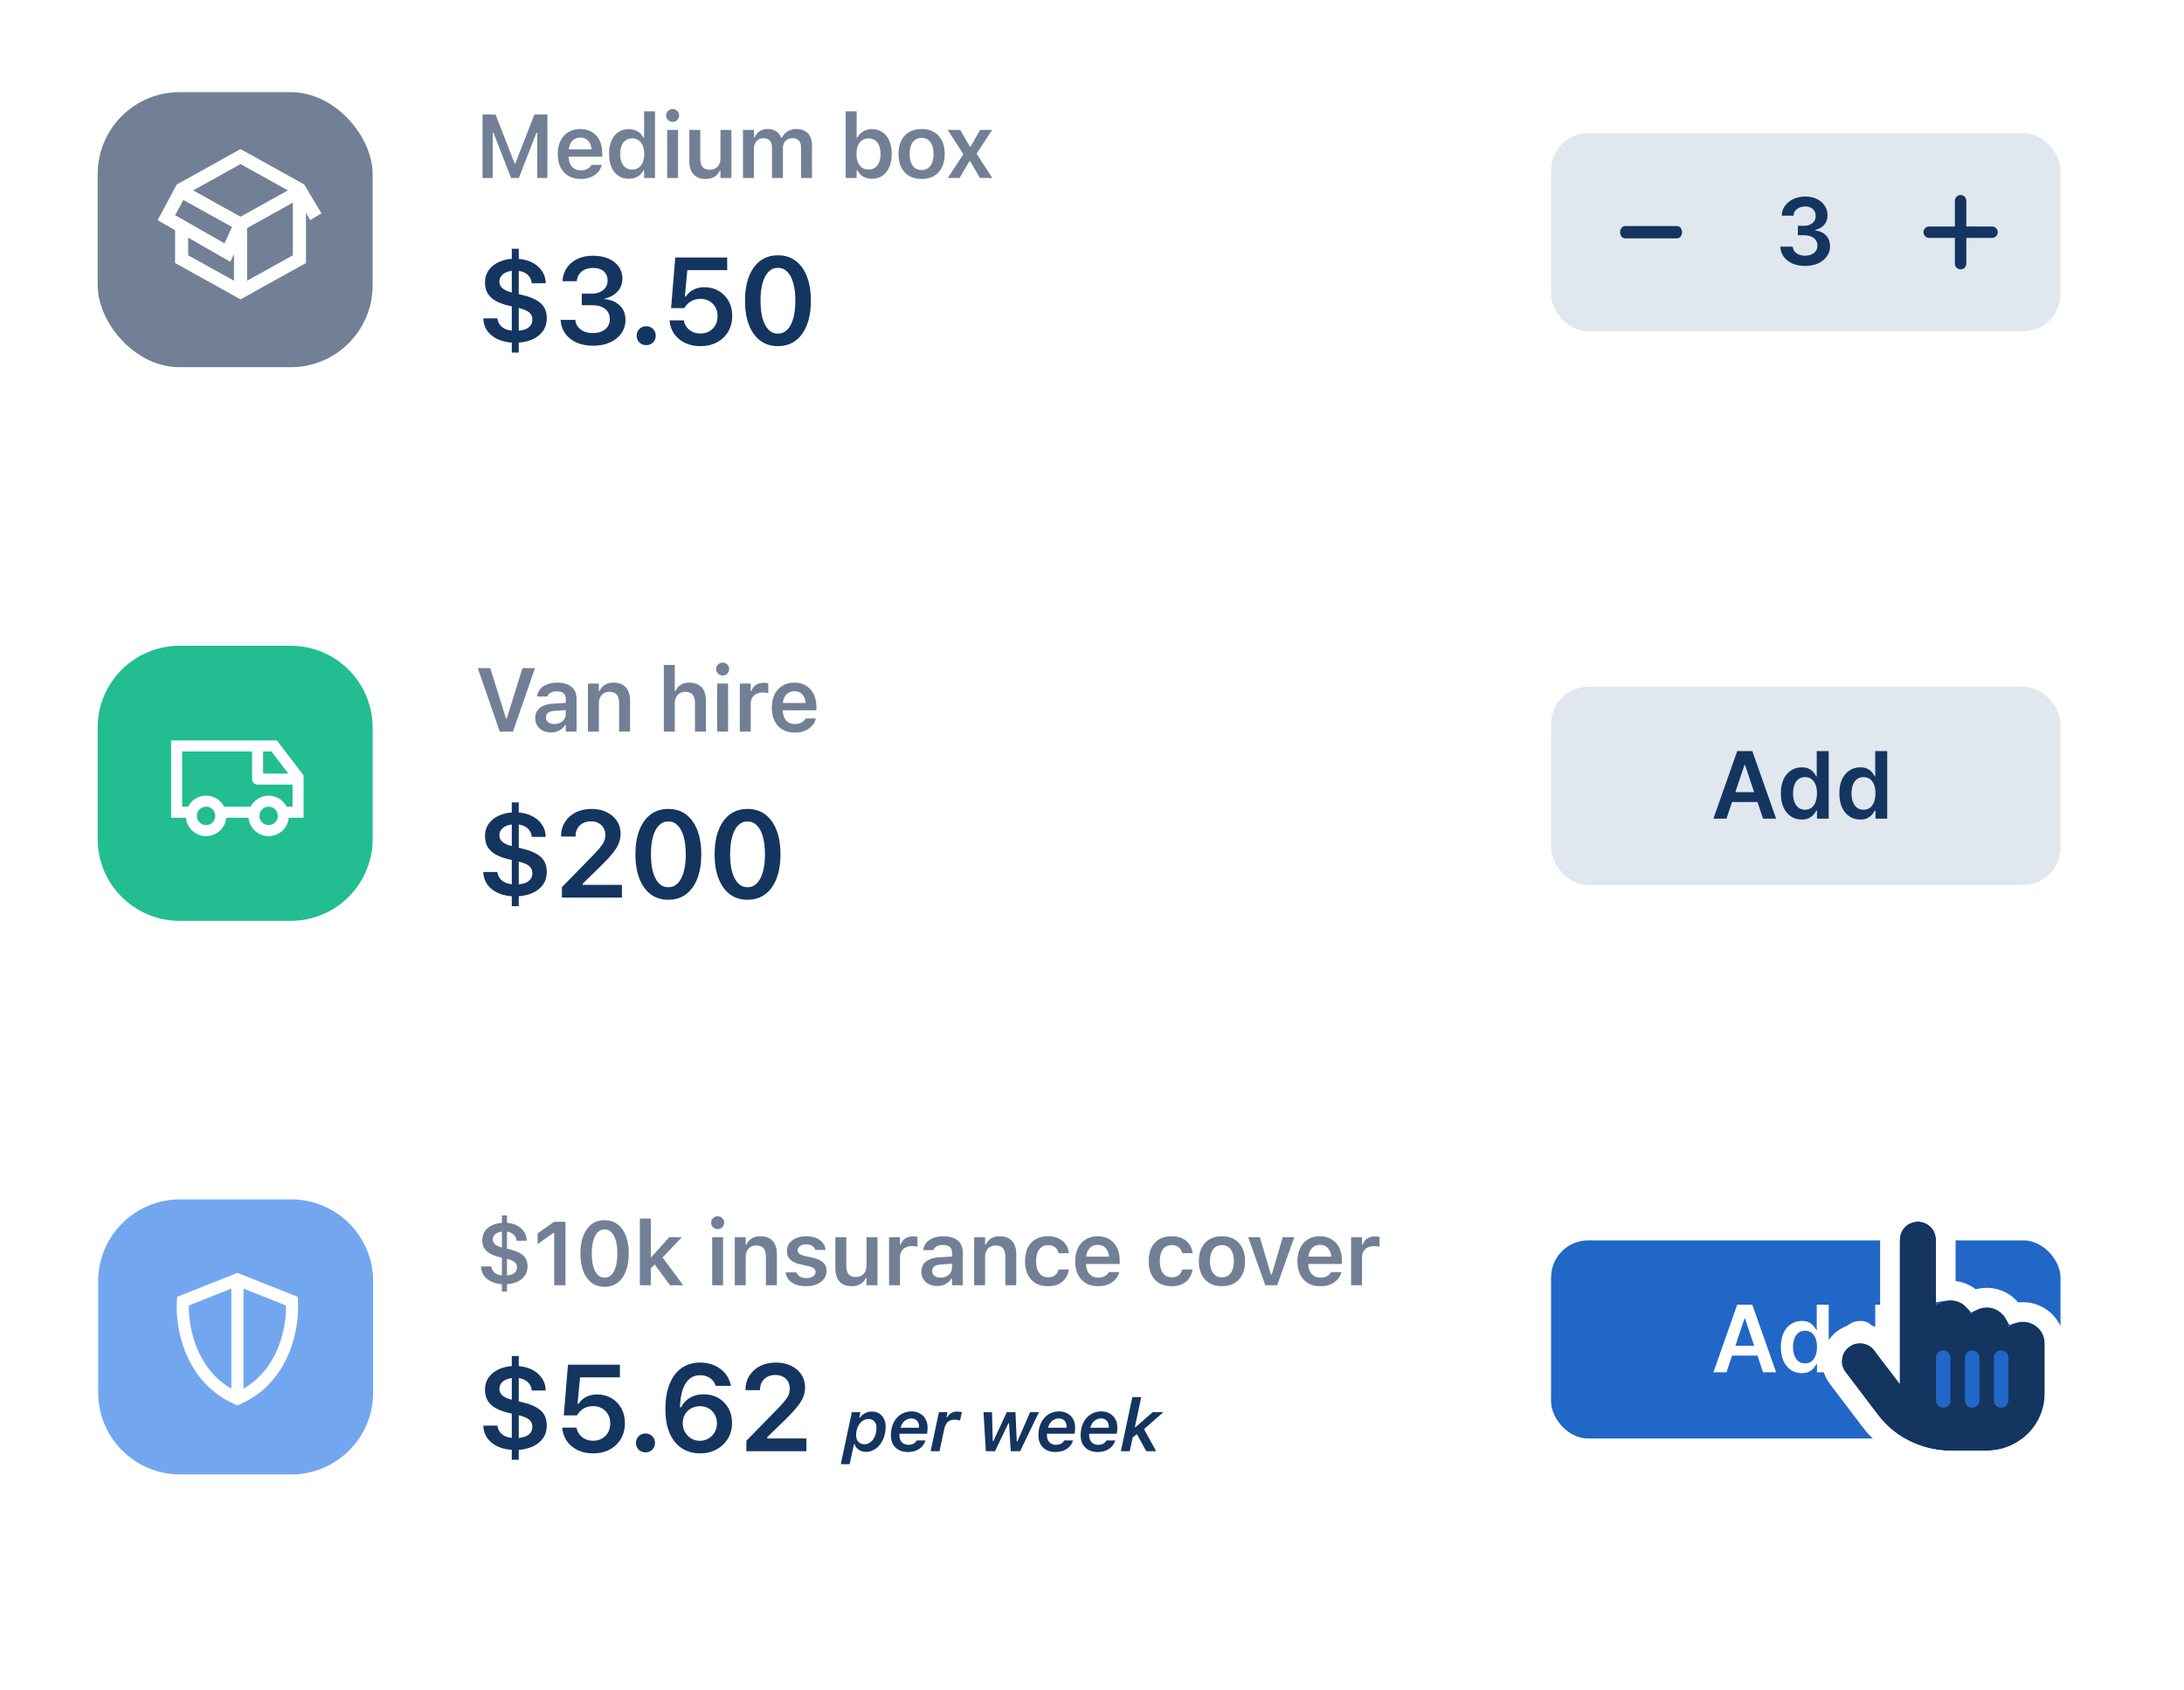
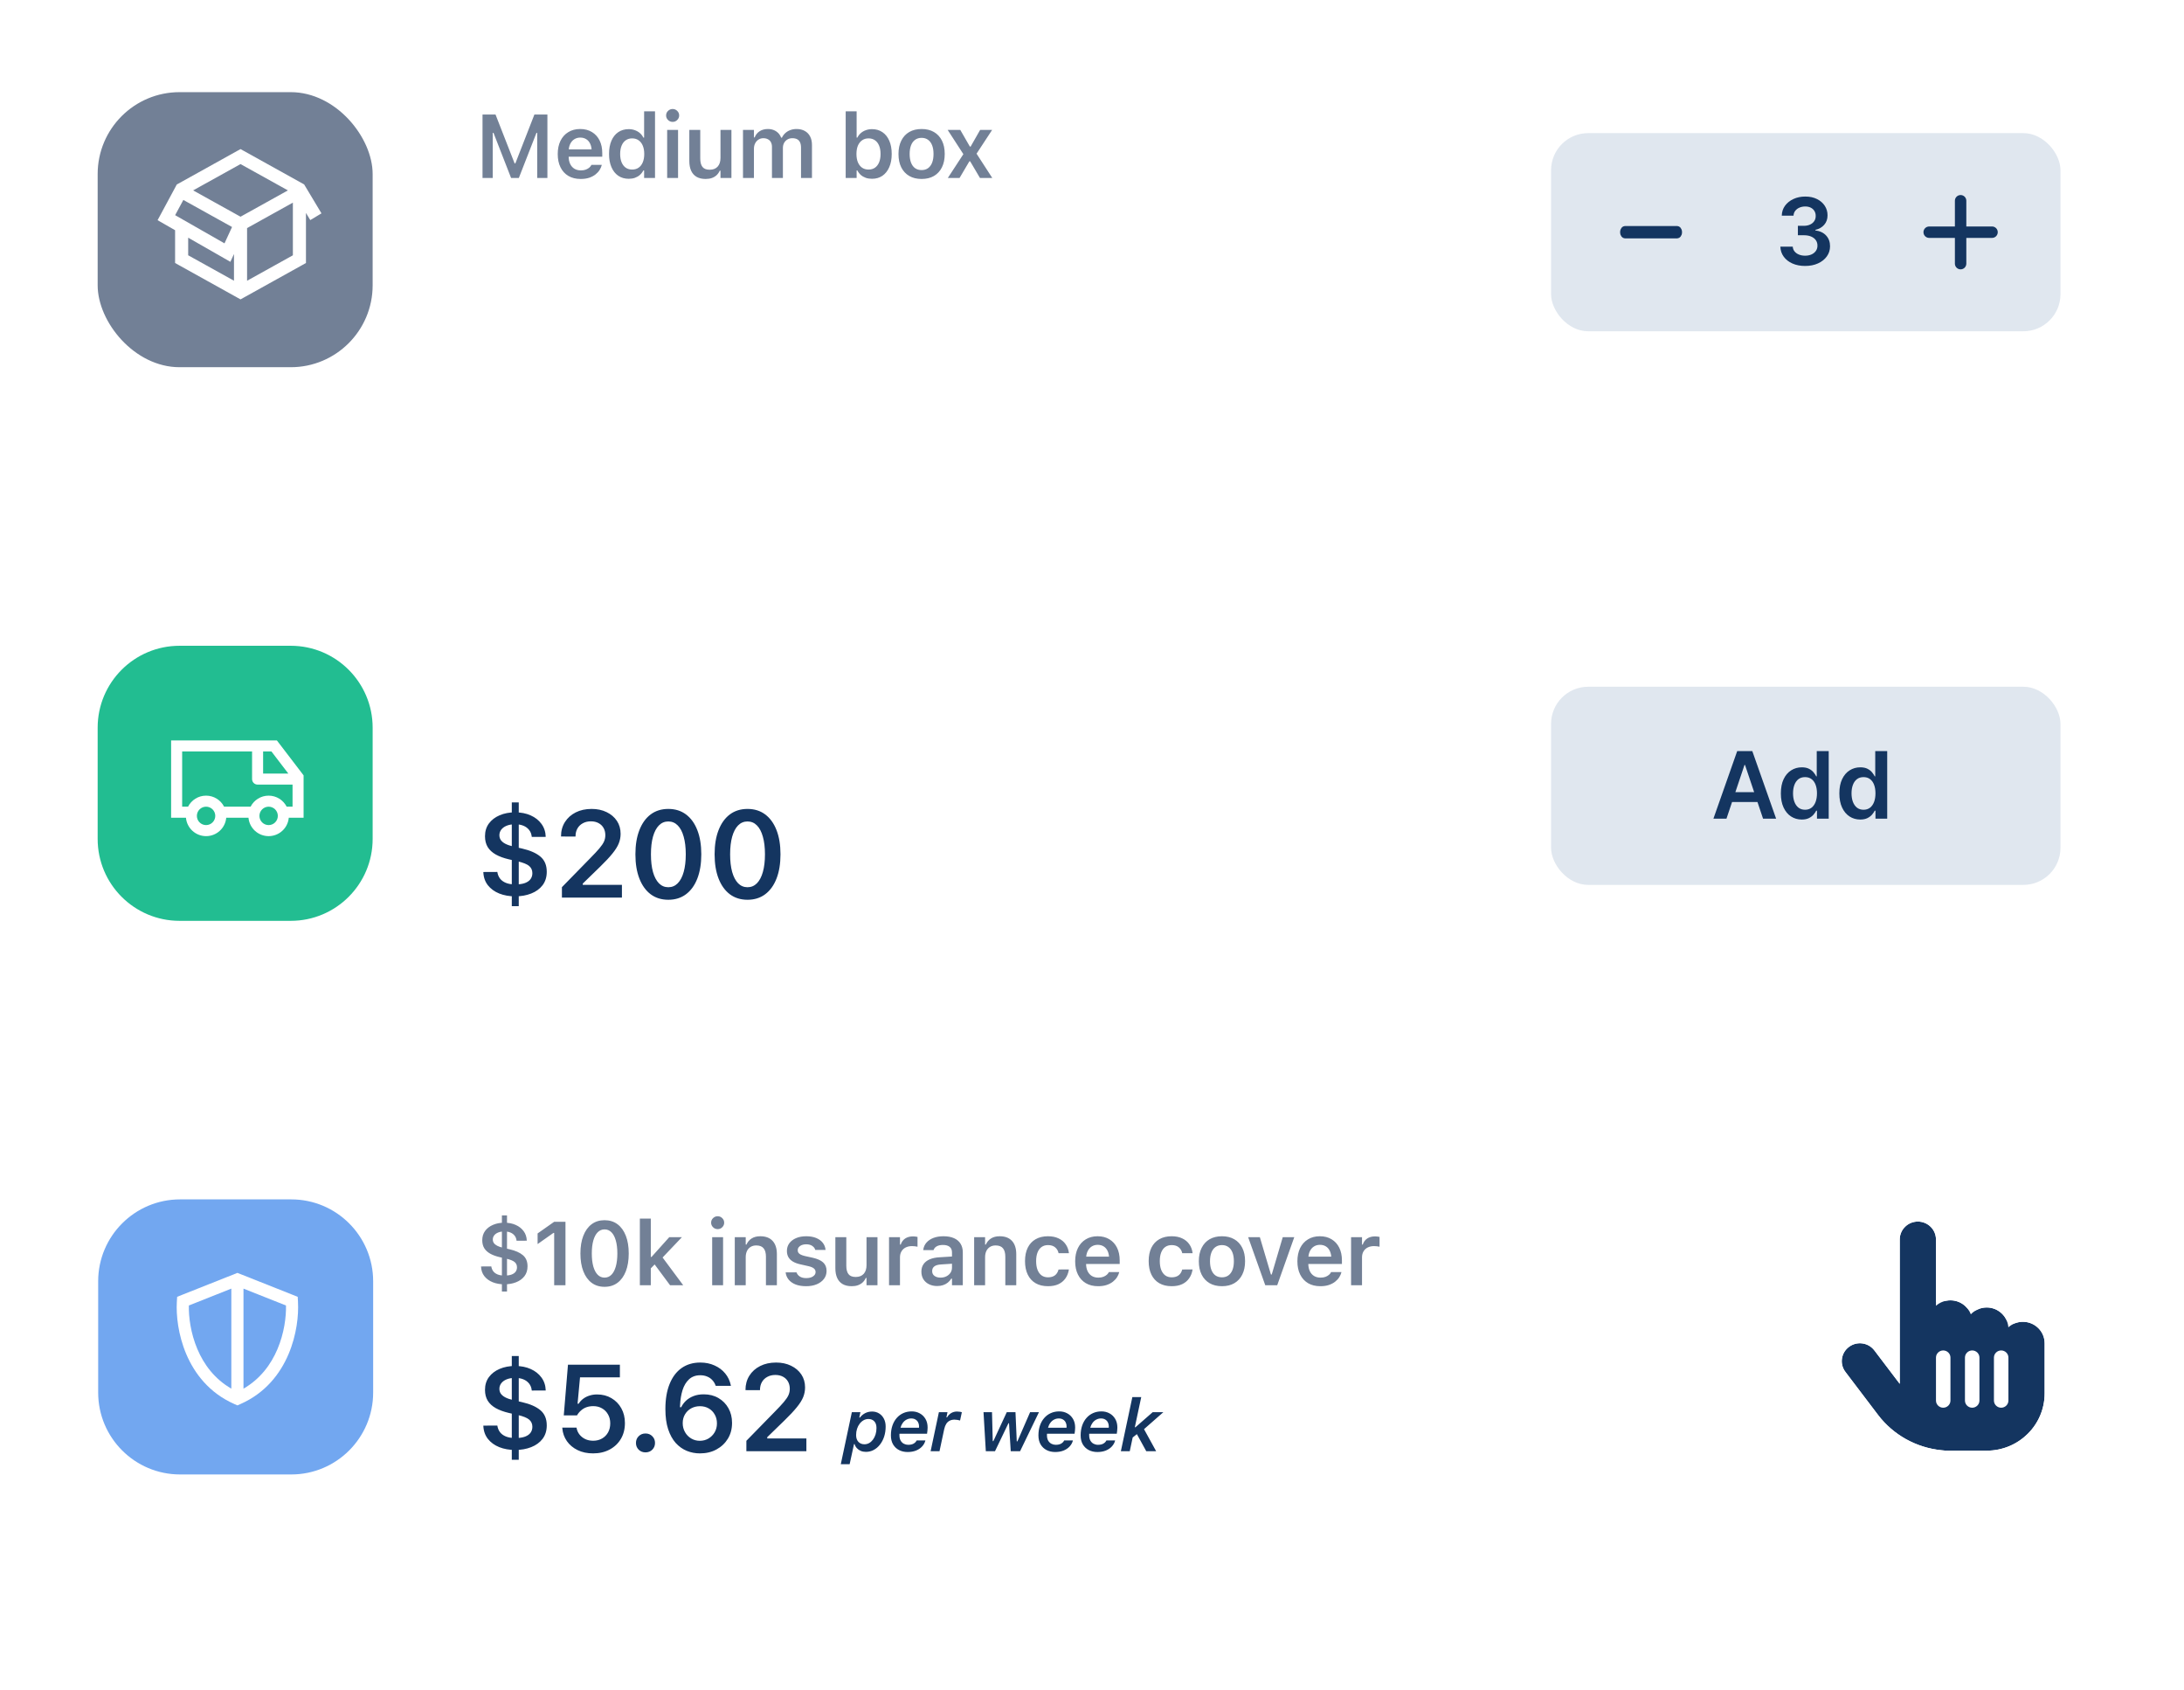
<svg xmlns="http://www.w3.org/2000/svg" width="296" height="229" viewBox="0 0 296 229" fill="none">
-   <rect width="293.259" height="62.841" rx="10.986" fill="white" />
  <rect x="13.236" y="12.486" width="37.269" height="37.269" rx="11.101" fill="#728096" />
-   <path d="M31.63 34.596L31.224 35.476L30.385 34.995L25.504 32.205V34.589L31.712 38.036V34.419L31.63 34.596ZM31.449 30.757L24.849 27.091L23.737 29.153L30.426 32.974L31.449 30.757ZM26.176 25.797L32.599 29.363L39.021 25.797L32.599 22.232L26.176 25.797ZM41.467 28.854V35.635L41.013 35.889L33.031 40.324L32.599 40.564L32.166 40.324L24.184 35.889L23.73 35.635V31.193C22.503 30.491 21.712 30.036 21.357 29.833L21.768 29.072L23.837 25.228L23.959 24.999L24.184 24.874L32.166 20.439L32.599 20.199L33.031 20.439L41.013 24.874L41.22 24.988L41.342 25.192C42.742 27.527 43.489 28.769 43.57 28.909L42.051 29.822C41.693 29.223 41.497 28.898 41.467 28.85V28.854ZM33.486 30.904V38.04L39.694 34.592V27.457L33.486 30.904Z" fill="white" />
+   <path d="M31.63 34.596L31.224 35.476L30.385 34.995L25.504 32.205V34.589L31.712 38.036V34.419L31.63 34.596ZM31.449 30.757L24.849 27.091L23.737 29.153L30.426 32.974L31.449 30.757ZM26.176 25.797L32.599 29.363L39.021 25.797L32.599 22.232L26.176 25.797ZM41.467 28.854V35.635L41.013 35.889L33.031 40.324L32.599 40.564L32.166 40.324L24.184 35.889L23.73 35.635V31.193C22.503 30.491 21.712 30.036 21.357 29.833L21.768 29.072L23.837 25.228L23.959 24.999L24.184 24.874L32.166 20.439L32.599 20.199L33.031 20.439L41.22 24.988L41.342 25.192C42.742 27.527 43.489 28.769 43.57 28.909L42.051 29.822C41.693 29.223 41.497 28.898 41.467 28.85V28.854ZM33.486 30.904V38.04L39.694 34.592V27.457L33.486 30.904Z" fill="white" />
  <path d="M65.397 24.117V15.52H67.16L69.746 22.139H69.847L72.427 15.52H74.19V24.117H72.808V18.005H72.058L73.583 15.758L70.318 24.117H69.269L66.01 15.758L67.535 18.005H66.779V24.117H65.397ZM78.701 24.248C78.053 24.248 77.497 24.111 77.033 23.837C76.572 23.563 76.216 23.174 75.966 22.67C75.716 22.165 75.591 21.567 75.591 20.876V20.87C75.591 20.187 75.714 19.591 75.96 19.083C76.21 18.575 76.564 18.181 77.021 17.903C77.478 17.621 78.014 17.48 78.629 17.48C79.249 17.48 79.781 17.617 80.226 17.891C80.675 18.162 81.02 18.541 81.263 19.029C81.505 19.518 81.626 20.09 81.626 20.745V21.234H76.335V20.239H80.899L80.196 21.168V20.578C80.196 20.145 80.131 19.786 80 19.5C79.869 19.214 79.686 19 79.451 18.857C79.221 18.714 78.953 18.642 78.647 18.642C78.341 18.642 78.069 18.718 77.831 18.869C77.597 19.015 77.41 19.234 77.271 19.524C77.136 19.81 77.068 20.161 77.068 20.578V21.174C77.068 21.575 77.136 21.919 77.271 22.205C77.406 22.487 77.597 22.705 77.843 22.86C78.093 23.011 78.389 23.087 78.731 23.087C78.997 23.087 79.225 23.049 79.416 22.974C79.61 22.894 79.767 22.801 79.886 22.694C80.006 22.582 80.089 22.477 80.137 22.378L80.155 22.336H81.561L81.549 22.39C81.497 22.6 81.402 22.815 81.263 23.033C81.128 23.248 80.943 23.448 80.709 23.635C80.478 23.817 80.196 23.966 79.863 24.082C79.529 24.193 79.142 24.248 78.701 24.248ZM85.213 24.225C84.673 24.225 84.202 24.09 83.801 23.82C83.4 23.546 83.09 23.156 82.872 22.652C82.653 22.147 82.544 21.553 82.544 20.87V20.858C82.544 20.167 82.651 19.572 82.866 19.071C83.084 18.567 83.392 18.179 83.789 17.909C84.19 17.635 84.665 17.498 85.213 17.498C85.511 17.498 85.789 17.546 86.047 17.641C86.305 17.733 86.532 17.864 86.726 18.034C86.925 18.205 87.08 18.408 87.191 18.642H87.298V15.085H88.776V24.117H87.298V23.099H87.191C87.072 23.333 86.915 23.535 86.721 23.706C86.53 23.873 86.307 24.002 86.053 24.094C85.799 24.181 85.519 24.225 85.213 24.225ZM85.678 22.974C86.016 22.974 86.305 22.89 86.548 22.723C86.794 22.552 86.983 22.31 87.114 21.996C87.249 21.679 87.316 21.303 87.316 20.87V20.858C87.316 20.422 87.249 20.046 87.114 19.732C86.983 19.419 86.794 19.176 86.548 19.006C86.305 18.835 86.016 18.749 85.678 18.749C85.344 18.749 85.054 18.835 84.808 19.006C84.566 19.172 84.379 19.415 84.248 19.732C84.117 20.046 84.051 20.422 84.051 20.858V20.87C84.051 21.307 84.117 21.683 84.248 21.996C84.379 22.31 84.566 22.552 84.808 22.723C85.05 22.89 85.34 22.974 85.678 22.974ZM90.421 24.117V17.605H91.898V24.117H90.421ZM91.165 16.515C90.923 16.515 90.715 16.43 90.54 16.259C90.365 16.088 90.278 15.883 90.278 15.645C90.278 15.399 90.365 15.192 90.54 15.026C90.715 14.855 90.923 14.769 91.165 14.769C91.408 14.769 91.614 14.855 91.785 15.026C91.96 15.192 92.047 15.399 92.047 15.645C92.047 15.883 91.96 16.088 91.785 16.259C91.614 16.43 91.408 16.515 91.165 16.515ZM95.64 24.248C95.156 24.248 94.748 24.155 94.419 23.968C94.089 23.778 93.841 23.502 93.674 23.14C93.507 22.775 93.424 22.334 93.424 21.818V17.605H94.907V21.478C94.907 21.983 95.007 22.362 95.205 22.616C95.404 22.87 95.727 22.997 96.176 22.997C96.415 22.997 96.625 22.962 96.808 22.89C96.995 22.815 97.149 22.707 97.272 22.568C97.396 22.429 97.489 22.262 97.552 22.068C97.616 21.869 97.648 21.647 97.648 21.401V17.605H99.131V24.117H97.648V23.128H97.547C97.447 23.359 97.308 23.559 97.129 23.73C96.951 23.897 96.736 24.026 96.486 24.117C96.236 24.205 95.954 24.248 95.64 24.248ZM100.699 24.117V17.605H102.182V18.618H102.283C102.422 18.257 102.647 17.977 102.957 17.778C103.27 17.58 103.642 17.48 104.071 17.48C104.365 17.48 104.629 17.528 104.863 17.623C105.102 17.719 105.306 17.854 105.477 18.028C105.648 18.203 105.779 18.412 105.87 18.654H105.977C106.085 18.42 106.234 18.215 106.424 18.04C106.619 17.862 106.845 17.724 107.103 17.629C107.366 17.53 107.648 17.48 107.949 17.48C108.386 17.48 108.76 17.568 109.07 17.742C109.383 17.913 109.624 18.16 109.79 18.481C109.961 18.803 110.047 19.188 110.047 19.637V24.117H108.563V20C108.563 19.715 108.519 19.478 108.432 19.291C108.349 19.105 108.22 18.964 108.045 18.869C107.87 18.773 107.65 18.726 107.383 18.726C107.125 18.726 106.901 18.785 106.71 18.904C106.52 19.019 106.371 19.176 106.263 19.375C106.16 19.573 106.108 19.798 106.108 20.048V24.117H104.625V19.893C104.625 19.651 104.577 19.442 104.482 19.268C104.391 19.093 104.256 18.96 104.077 18.869C103.902 18.773 103.693 18.726 103.451 18.726C103.209 18.726 102.99 18.789 102.796 18.916C102.605 19.039 102.454 19.21 102.343 19.428C102.236 19.643 102.182 19.885 102.182 20.155V24.117H100.699ZM118.18 24.225C117.874 24.225 117.594 24.181 117.34 24.094C117.085 24.002 116.861 23.873 116.666 23.706C116.476 23.535 116.321 23.333 116.202 23.099H116.1V24.117H114.617V15.085H116.1V18.642H116.202C116.317 18.408 116.472 18.205 116.666 18.034C116.861 17.864 117.087 17.733 117.346 17.641C117.604 17.546 117.882 17.498 118.18 17.498C118.728 17.498 119.201 17.635 119.598 17.909C119.999 18.179 120.309 18.567 120.527 19.071C120.746 19.572 120.855 20.167 120.855 20.858V20.87C120.855 21.553 120.744 22.147 120.521 22.652C120.303 23.156 119.993 23.546 119.592 23.82C119.195 24.09 118.724 24.225 118.18 24.225ZM117.715 22.974C118.053 22.974 118.343 22.89 118.585 22.723C118.827 22.552 119.014 22.31 119.145 21.996C119.276 21.683 119.342 21.307 119.342 20.87V20.858C119.342 20.422 119.276 20.046 119.145 19.732C119.014 19.415 118.827 19.172 118.585 19.006C118.343 18.835 118.053 18.749 117.715 18.749C117.381 18.749 117.091 18.835 116.845 19.006C116.599 19.176 116.408 19.419 116.273 19.732C116.142 20.046 116.077 20.422 116.077 20.858V20.87C116.077 21.303 116.142 21.679 116.273 21.996C116.408 22.31 116.597 22.552 116.839 22.723C117.085 22.89 117.377 22.974 117.715 22.974ZM124.907 24.248C124.259 24.248 123.701 24.113 123.232 23.843C122.764 23.569 122.402 23.18 122.148 22.676C121.898 22.171 121.773 21.567 121.773 20.864V20.852C121.773 20.157 121.9 19.558 122.154 19.053C122.408 18.545 122.768 18.155 123.232 17.885C123.701 17.615 124.259 17.48 124.907 17.48C125.554 17.48 126.11 17.615 126.575 17.885C127.043 18.155 127.405 18.543 127.659 19.047C127.913 19.552 128.04 20.153 128.04 20.852V20.864C128.04 21.567 127.913 22.171 127.659 22.676C127.409 23.18 127.049 23.569 126.581 23.843C126.116 24.113 125.558 24.248 124.907 24.248ZM124.907 23.045C125.248 23.045 125.538 22.96 125.776 22.789C126.019 22.614 126.203 22.366 126.33 22.044C126.458 21.718 126.521 21.327 126.521 20.87V20.858C126.521 20.398 126.458 20.006 126.33 19.685C126.203 19.359 126.019 19.111 125.776 18.94C125.538 18.765 125.248 18.678 124.907 18.678C124.565 18.678 124.273 18.765 124.031 18.94C123.788 19.111 123.604 19.359 123.477 19.685C123.35 20.006 123.286 20.398 123.286 20.858V20.87C123.286 21.327 123.35 21.718 123.477 22.044C123.604 22.37 123.786 22.618 124.025 22.789C124.267 22.96 124.561 23.045 124.907 23.045ZM128.458 24.117L130.567 20.888L128.44 17.605H130.15L131.449 19.863H131.55L132.837 17.605H134.463L132.354 20.823L134.487 24.117H132.819L131.484 21.853H131.383L130.048 24.117H128.458Z" fill="#728096" />
-   <path d="M69.82 46.438C69.029 46.438 68.311 46.31 67.667 46.056C67.022 45.796 66.508 45.422 66.123 44.935C65.739 44.442 65.533 43.846 65.506 43.147L65.514 43.139L67.399 43.131L67.407 43.147C67.456 43.478 67.575 43.77 67.764 44.025C67.954 44.274 68.219 44.469 68.561 44.61C68.902 44.751 69.33 44.821 69.844 44.821C70.375 44.821 70.811 44.759 71.152 44.634C71.494 44.504 71.746 44.325 71.908 44.098C72.07 43.87 72.152 43.608 72.152 43.31V43.294C72.152 42.893 72.008 42.571 71.721 42.327C71.439 42.083 70.919 41.872 70.161 41.693L68.951 41.417C68.257 41.254 67.67 41.038 67.188 40.767C66.711 40.496 66.348 40.16 66.099 39.759C65.855 39.353 65.733 38.868 65.733 38.305V38.289C65.733 37.623 65.909 37.049 66.261 36.566C66.619 36.084 67.104 35.713 67.716 35.453C68.333 35.188 69.032 35.055 69.812 35.055C70.608 35.055 71.312 35.194 71.924 35.47C72.536 35.74 73.024 36.125 73.387 36.623C73.749 37.116 73.942 37.699 73.963 38.37V38.378L72.079 38.386L72.07 38.37C72.032 38.002 71.913 37.693 71.713 37.444C71.513 37.189 71.253 36.997 70.933 36.867C70.614 36.737 70.248 36.672 69.836 36.672C69.365 36.672 68.97 36.74 68.65 36.875C68.331 37.011 68.09 37.189 67.927 37.411C67.764 37.633 67.683 37.877 67.683 38.143V38.159C67.683 38.397 67.746 38.611 67.87 38.801C68 38.99 68.201 39.158 68.471 39.304C68.748 39.451 69.11 39.578 69.56 39.686L70.77 39.963C71.854 40.212 72.68 40.577 73.249 41.059C73.817 41.541 74.102 42.221 74.102 43.099V43.115C74.102 43.83 73.912 44.436 73.533 44.935C73.154 45.428 72.639 45.801 71.989 46.056C71.345 46.31 70.622 46.438 69.82 46.438ZM69.365 47.77V33.707H70.307V47.77H69.365ZM80.39 46.844C79.534 46.844 78.784 46.7 78.14 46.413C77.501 46.126 76.994 45.728 76.621 45.219C76.252 44.705 76.041 44.111 75.987 43.44L75.979 43.342H77.977L77.985 43.432C78.023 43.762 78.145 44.057 78.351 44.317C78.557 44.572 78.833 44.772 79.18 44.919C79.526 45.059 79.93 45.13 80.39 45.13C80.84 45.13 81.233 45.051 81.568 44.894C81.91 44.737 82.175 44.52 82.365 44.244C82.554 43.968 82.649 43.648 82.649 43.285V43.269C82.649 42.652 82.435 42.178 82.007 41.847C81.579 41.517 80.989 41.352 80.236 41.352H78.847V39.792H80.195C80.623 39.792 81 39.716 81.325 39.565C81.65 39.413 81.901 39.207 82.08 38.947C82.259 38.682 82.348 38.378 82.348 38.037V38.021C82.348 37.658 82.27 37.349 82.113 37.095C81.961 36.84 81.736 36.645 81.438 36.51C81.146 36.374 80.791 36.306 80.374 36.306C79.962 36.306 79.597 36.377 79.277 36.518C78.963 36.659 78.711 36.859 78.522 37.119C78.332 37.373 78.218 37.674 78.18 38.021L78.172 38.102H76.231L76.239 38.005C76.298 37.328 76.504 36.74 76.856 36.242C77.214 35.738 77.69 35.348 78.286 35.072C78.887 34.79 79.583 34.649 80.374 34.649C81.181 34.649 81.882 34.782 82.478 35.047C83.074 35.307 83.534 35.667 83.859 36.128C84.19 36.588 84.355 37.127 84.355 37.745V37.761C84.355 38.243 84.247 38.671 84.03 39.044C83.819 39.413 83.526 39.719 83.153 39.963C82.784 40.206 82.365 40.377 81.893 40.474V40.515C82.76 40.596 83.456 40.883 83.981 41.376C84.507 41.864 84.769 42.514 84.769 43.326V43.342C84.769 44.025 84.585 44.631 84.217 45.162C83.849 45.688 83.334 46.099 82.673 46.397C82.018 46.695 81.257 46.844 80.39 46.844ZM87.581 46.763C87.213 46.763 86.904 46.641 86.655 46.397C86.411 46.148 86.289 45.845 86.289 45.487C86.289 45.124 86.411 44.821 86.655 44.577C86.904 44.328 87.213 44.203 87.581 44.203C87.954 44.203 88.263 44.328 88.507 44.577C88.751 44.821 88.873 45.124 88.873 45.487C88.873 45.845 88.751 46.148 88.507 46.397C88.263 46.641 87.954 46.763 87.581 46.763ZM94.926 46.901C94.129 46.901 93.428 46.752 92.821 46.454C92.215 46.156 91.733 45.753 91.375 45.243C91.018 44.729 90.812 44.152 90.758 43.513L90.75 43.407H92.675L92.691 43.464C92.746 43.784 92.873 44.074 93.073 44.334C93.274 44.593 93.534 44.802 93.853 44.959C94.173 45.111 94.533 45.187 94.934 45.187C95.389 45.187 95.79 45.086 96.136 44.886C96.488 44.686 96.762 44.409 96.957 44.057C97.152 43.7 97.249 43.294 97.249 42.839V42.822C97.249 42.367 97.149 41.967 96.949 41.62C96.754 41.268 96.483 40.994 96.136 40.799C95.795 40.599 95.4 40.499 94.95 40.499C94.62 40.499 94.314 40.547 94.032 40.645C93.756 40.742 93.509 40.889 93.293 41.084C93.184 41.176 93.084 41.279 92.992 41.392C92.9 41.501 92.819 41.62 92.748 41.75H90.953L91.522 34.885H98.557V36.599H93.154L92.821 40.174H92.968C93.13 39.908 93.336 39.684 93.585 39.499C93.834 39.31 94.119 39.166 94.438 39.069C94.758 38.966 95.099 38.914 95.462 38.914C96.198 38.914 96.849 39.082 97.412 39.418C97.981 39.749 98.427 40.206 98.752 40.791C99.077 41.371 99.24 42.034 99.24 42.782V42.798C99.24 43.611 99.056 44.325 98.687 44.943C98.324 45.555 97.818 46.034 97.168 46.381C96.518 46.728 95.771 46.901 94.926 46.901ZM105.431 46.901C104.499 46.901 103.7 46.652 103.034 46.153C102.373 45.655 101.864 44.946 101.507 44.025C101.149 43.104 100.971 42.013 100.971 40.751V40.734C100.971 39.472 101.149 38.384 101.507 37.468C101.864 36.548 102.373 35.838 103.034 35.34C103.7 34.841 104.499 34.592 105.431 34.592C106.363 34.592 107.161 34.841 107.828 35.34C108.494 35.838 109.006 36.548 109.363 37.468C109.721 38.384 109.899 39.472 109.899 40.734V40.751C109.899 42.013 109.721 43.104 109.363 44.025C109.006 44.946 108.494 45.655 107.828 46.153C107.161 46.652 106.363 46.901 105.431 46.901ZM105.431 45.203C105.929 45.203 106.354 45.024 106.707 44.667C107.059 44.309 107.327 43.8 107.511 43.139C107.7 42.473 107.795 41.677 107.795 40.751V40.734C107.795 39.808 107.7 39.015 107.511 38.354C107.327 37.688 107.059 37.179 106.707 36.827C106.354 36.469 105.929 36.29 105.431 36.29C104.933 36.29 104.507 36.469 104.155 36.827C103.809 37.179 103.541 37.688 103.351 38.354C103.167 39.015 103.075 39.808 103.075 40.734V40.751C103.075 41.677 103.167 42.473 103.351 43.139C103.541 43.8 103.809 44.309 104.155 44.667C104.507 45.024 104.933 45.203 105.431 45.203Z" fill="#143560" />
  <rect x="210.217" y="18.037" width="69.043" height="26.85" rx="5.034" fill="#E0E7EF" />
  <path d="M244.649 36.035C244.006 36.035 243.434 35.925 242.933 35.704C242.435 35.484 242.042 35.177 241.753 34.783C241.464 34.39 241.311 33.936 241.293 33.42H242.973C242.988 33.668 243.07 33.884 243.219 34.068C243.368 34.25 243.566 34.392 243.813 34.493C244.061 34.594 244.338 34.645 244.645 34.645C244.973 34.645 245.263 34.588 245.516 34.475C245.77 34.359 245.968 34.198 246.111 33.992C246.254 33.787 246.324 33.55 246.321 33.282C246.324 33.005 246.252 32.76 246.106 32.549C245.96 32.337 245.749 32.172 245.472 32.053C245.198 31.933 244.867 31.874 244.479 31.874H243.67V30.596H244.479C244.798 30.596 245.077 30.541 245.315 30.43C245.557 30.32 245.746 30.165 245.883 29.965C246.02 29.763 246.087 29.529 246.084 29.264C246.087 29.005 246.029 28.779 245.91 28.589C245.793 28.395 245.628 28.245 245.414 28.137C245.202 28.03 244.953 27.977 244.667 27.977C244.387 27.977 244.128 28.027 243.889 28.128C243.651 28.23 243.459 28.374 243.313 28.562C243.167 28.747 243.089 28.967 243.08 29.224H241.485C241.497 28.711 241.644 28.261 241.927 27.874C242.213 27.483 242.595 27.18 243.072 26.962C243.548 26.741 244.083 26.631 244.676 26.631C245.287 26.631 245.817 26.746 246.267 26.975C246.72 27.202 247.07 27.507 247.318 27.892C247.565 28.276 247.688 28.701 247.688 29.165C247.691 29.681 247.54 30.113 247.233 30.462C246.929 30.81 246.529 31.038 246.035 31.145V31.217C246.678 31.306 247.172 31.545 247.514 31.932C247.86 32.316 248.031 32.795 248.028 33.367C248.028 33.879 247.882 34.338 247.59 34.743C247.301 35.145 246.902 35.461 246.392 35.691C245.886 35.92 245.305 36.035 244.649 36.035Z" fill="#143560" />
  <path d="M266.498 27.201C266.498 26.773 266.152 26.427 265.724 26.427C265.295 26.427 264.949 26.773 264.949 27.201V30.687H261.464C261.036 30.687 260.689 31.033 260.689 31.461C260.689 31.89 261.036 32.236 261.464 32.236H264.949V35.721C264.949 36.15 265.295 36.496 265.724 36.496C266.152 36.496 266.498 36.15 266.498 35.721V32.236H269.984C270.412 32.236 270.758 31.89 270.758 31.461C270.758 31.033 270.412 30.687 269.984 30.687H266.498V27.201Z" fill="#143560" />
  <path d="M220.222 30.978H227.321C227.401 30.978 227.612 31.101 227.612 31.461C227.612 31.822 227.401 31.946 227.321 31.946H220.222C220.142 31.946 219.932 31.822 219.932 31.461C219.932 31.101 220.142 30.978 220.222 30.978Z" fill="#143560" stroke="#143560" stroke-width="0.71" />
  <rect y="150.025" width="293.259" height="62.841" rx="10.986" fill="white" />
-   <rect x="210.217" y="168.061" width="69.043" height="26.85" rx="5.034" fill="#2167C7" />
-   <path d="M233.992 185.935H232.222L235.445 176.781H237.492L240.719 185.935H238.949L236.504 178.658H236.433L233.992 185.935ZM234.05 182.346H238.877V183.678H234.05V182.346ZM244.192 186.055C243.652 186.055 243.17 185.917 242.744 185.64C242.317 185.362 241.981 184.96 241.733 184.433C241.486 183.905 241.362 183.265 241.362 182.511C241.362 181.748 241.488 181.105 241.738 180.58C241.991 180.053 242.332 179.655 242.761 179.387C243.19 179.116 243.669 178.98 244.196 178.98C244.598 178.98 244.929 179.049 245.188 179.186C245.448 179.32 245.653 179.482 245.805 179.673C245.957 179.861 246.075 180.038 246.158 180.205H246.225V176.781H247.848V185.935H246.257V184.853H246.158C246.075 185.02 245.954 185.197 245.796 185.385C245.638 185.57 245.43 185.727 245.17 185.859C244.911 185.99 244.585 186.055 244.192 186.055ZM244.643 184.728C244.986 184.728 245.278 184.635 245.519 184.451C245.76 184.263 245.944 184.002 246.069 183.669C246.194 183.335 246.257 182.946 246.257 182.502C246.257 182.058 246.194 181.672 246.069 181.344C245.947 181.017 245.765 180.762 245.524 180.58C245.285 180.398 244.992 180.308 244.643 180.308C244.283 180.308 243.982 180.401 243.74 180.589C243.499 180.777 243.317 181.036 243.195 181.367C243.073 181.698 243.012 182.076 243.012 182.502C243.012 182.931 243.073 183.314 243.195 183.651C243.32 183.984 243.503 184.248 243.745 184.442C243.989 184.632 244.288 184.728 244.643 184.728ZM252.119 186.055C251.58 186.055 251.097 185.917 250.671 185.64C250.245 185.362 249.908 184.96 249.661 184.433C249.414 183.905 249.29 183.265 249.29 182.511C249.29 181.748 249.415 181.105 249.666 180.58C249.919 180.053 250.26 179.655 250.689 179.387C251.118 179.116 251.596 178.98 252.124 178.98C252.526 178.98 252.857 179.049 253.116 179.186C253.375 179.32 253.581 179.482 253.733 179.673C253.885 179.861 254.002 180.038 254.086 180.205H254.153V176.781H255.775V185.935H254.184V184.853H254.086C254.002 185.02 253.882 185.197 253.724 185.385C253.566 185.57 253.357 185.727 253.098 185.859C252.839 185.99 252.513 186.055 252.119 186.055ZM252.571 184.728C252.913 184.728 253.205 184.635 253.447 184.451C253.688 184.263 253.871 184.002 253.996 183.669C254.122 183.335 254.184 182.946 254.184 182.502C254.184 182.058 254.122 181.672 253.996 181.344C253.874 181.017 253.693 180.762 253.451 180.58C253.213 180.398 252.919 180.308 252.571 180.308C252.21 180.308 251.909 180.401 251.668 180.589C251.427 180.777 251.245 181.036 251.123 181.367C251 181.698 250.939 182.076 250.939 182.502C250.939 182.931 251 183.314 251.123 183.651C251.248 183.984 251.431 184.248 251.672 184.442C251.917 184.632 252.216 184.728 252.571 184.728Z" fill="white" />
  <path d="M13.305 173.611C13.305 167.481 18.274 162.511 24.405 162.511H39.473C45.604 162.511 50.574 167.481 50.574 173.611V188.679C50.574 194.81 45.604 199.78 39.473 199.78H24.405C18.275 199.78 13.305 194.81 13.305 188.679V173.611Z" fill="#72A7F0" />
  <path d="M31.353 174.6V188.154C29.059 186.828 27.622 184.851 26.755 182.806C25.832 180.635 25.561 178.412 25.595 176.887L31.353 174.6ZM32.999 188.154V174.6L38.761 176.887C38.795 178.412 38.524 180.635 37.602 182.806C36.734 184.851 35.297 186.828 33.003 188.157L32.999 188.154ZM40.39 176.431L40.349 175.712L39.69 175.449L32.574 172.626L32.176 172.468L31.782 172.626L24.666 175.449L24.008 175.712L23.966 176.431C23.867 178.181 24.134 180.86 25.246 183.476C26.367 186.113 28.366 188.736 31.741 190.23L32.176 190.423L32.612 190.23C35.987 188.736 37.986 186.116 39.107 183.476C40.218 180.856 40.486 178.181 40.386 176.431H40.39Z" fill="white" />
  <path d="M68.358 174.017C67.778 174.017 67.251 173.924 66.779 173.737C66.306 173.546 65.929 173.272 65.647 172.915C65.365 172.553 65.214 172.117 65.194 171.604L65.2 171.598L66.582 171.592L66.588 171.604C66.624 171.846 66.711 172.061 66.85 172.248C66.989 172.43 67.184 172.573 67.434 172.677C67.684 172.78 67.998 172.831 68.375 172.831C68.765 172.831 69.084 172.786 69.335 172.694C69.585 172.599 69.77 172.468 69.889 172.301C70.008 172.134 70.067 171.942 70.067 171.723V171.711C70.067 171.417 69.962 171.181 69.752 171.002C69.545 170.824 69.164 170.669 68.608 170.538L67.72 170.335C67.212 170.216 66.781 170.057 66.427 169.858C66.078 169.66 65.811 169.414 65.629 169.12C65.45 168.822 65.361 168.466 65.361 168.053V168.041C65.361 167.553 65.49 167.132 65.748 166.778C66.01 166.425 66.366 166.153 66.814 165.962C67.267 165.767 67.78 165.67 68.352 165.67C68.936 165.67 69.452 165.771 69.901 165.974C70.35 166.172 70.707 166.454 70.973 166.82C71.239 167.181 71.38 167.608 71.396 168.101V168.107L70.014 168.113L70.008 168.101C69.98 167.831 69.893 167.604 69.746 167.422C69.599 167.235 69.408 167.094 69.174 166.999C68.939 166.903 68.671 166.856 68.37 166.856C68.024 166.856 67.734 166.905 67.5 167.005C67.265 167.104 67.088 167.235 66.969 167.398C66.85 167.561 66.791 167.739 66.791 167.934V167.946C66.791 168.121 66.836 168.278 66.928 168.417C67.023 168.556 67.17 168.679 67.368 168.786C67.571 168.893 67.837 168.987 68.167 169.066L69.055 169.269C69.849 169.451 70.455 169.719 70.872 170.073C71.289 170.426 71.497 170.925 71.497 171.568V171.58C71.497 172.105 71.358 172.549 71.08 172.915C70.802 173.276 70.425 173.55 69.948 173.737C69.476 173.924 68.945 174.017 68.358 174.017ZM68.024 174.994V164.681H68.715V174.994H68.024ZM75.108 174.142V167.058H75.001L72.862 168.566V167.124L75.108 165.545H76.639V174.142H75.108ZM81.936 174.357C81.253 174.357 80.667 174.174 80.179 173.809C79.694 173.443 79.321 172.923 79.058 172.248C78.796 171.572 78.665 170.772 78.665 169.847V169.835C78.665 168.909 78.796 168.111 79.058 167.44C79.321 166.764 79.694 166.244 80.179 165.879C80.667 165.513 81.253 165.33 81.936 165.33C82.619 165.33 83.205 165.513 83.694 165.879C84.182 166.244 84.558 166.764 84.82 167.44C85.082 168.111 85.213 168.909 85.213 169.835V169.847C85.213 170.772 85.082 171.572 84.82 172.248C84.558 172.923 84.182 173.443 83.694 173.809C83.205 174.174 82.619 174.357 81.936 174.357ZM81.936 173.111C82.302 173.111 82.614 172.98 82.872 172.718C83.13 172.456 83.326 172.083 83.462 171.598C83.6 171.11 83.67 170.526 83.67 169.847V169.835C83.67 169.155 83.6 168.573 83.462 168.089C83.326 167.6 83.13 167.227 82.872 166.969C82.614 166.707 82.302 166.576 81.936 166.576C81.571 166.576 81.259 166.707 81.001 166.969C80.747 167.227 80.55 167.6 80.411 168.089C80.276 168.573 80.208 169.155 80.208 169.835V169.847C80.208 170.526 80.276 171.11 80.411 171.598C80.55 172.083 80.747 172.456 81.001 172.718C81.259 172.98 81.571 173.111 81.936 173.111ZM86.721 174.142V165.11H88.204V174.142H86.721ZM90.814 174.142L88.621 171.187L89.724 170.281L92.595 174.142H90.814ZM88.079 171.985L88.025 170.305H88.305L90.707 167.63H92.422L89.593 170.603L88.913 171.133L88.079 171.985ZM96.522 174.142V167.63H98V174.142H96.522ZM97.267 166.54C97.025 166.54 96.816 166.454 96.641 166.284C96.466 166.113 96.379 165.908 96.379 165.67C96.379 165.424 96.466 165.217 96.641 165.05C96.816 164.88 97.025 164.794 97.267 164.794C97.509 164.794 97.716 164.88 97.886 165.05C98.061 165.217 98.149 165.424 98.149 165.67C98.149 165.908 98.061 166.113 97.886 166.284C97.716 166.454 97.509 166.54 97.267 166.54ZM99.585 174.142V167.63H101.068V168.631H101.17C101.324 168.278 101.559 168.002 101.873 167.803C102.186 167.604 102.578 167.505 103.046 167.505C103.773 167.505 104.329 167.716 104.715 168.137C105.1 168.558 105.292 169.155 105.292 169.93V174.142H103.809V170.275C103.809 169.767 103.702 169.386 103.487 169.132C103.277 168.877 102.947 168.75 102.498 168.75C102.204 168.75 101.95 168.816 101.736 168.947C101.521 169.078 101.356 169.263 101.241 169.501C101.126 169.739 101.068 170.021 101.068 170.347V174.142H99.585ZM109.261 174.273C108.709 174.273 108.232 174.196 107.831 174.041C107.434 173.882 107.12 173.664 106.889 173.386C106.659 173.104 106.522 172.778 106.478 172.408V172.397H107.95L107.956 172.408C108.035 172.635 108.184 172.82 108.403 172.963C108.621 173.106 108.915 173.177 109.284 173.177C109.531 173.177 109.747 173.143 109.934 173.076C110.121 173.004 110.268 172.907 110.375 172.784C110.482 172.661 110.536 172.518 110.536 172.355V172.343C110.536 172.152 110.458 171.993 110.303 171.866C110.148 171.735 109.892 171.63 109.535 171.55L108.48 171.312C108.067 171.221 107.725 171.094 107.455 170.931C107.185 170.768 106.983 170.567 106.848 170.329C106.717 170.091 106.651 169.813 106.651 169.495V169.489C106.651 169.096 106.76 168.75 106.979 168.452C107.201 168.154 107.509 167.922 107.902 167.755C108.295 167.588 108.748 167.505 109.261 167.505C109.789 167.505 110.244 167.584 110.625 167.743C111.006 167.902 111.304 168.121 111.519 168.399C111.733 168.677 111.856 168.993 111.888 169.346V169.358H110.494L110.488 169.34C110.432 169.134 110.299 168.959 110.089 168.816C109.882 168.669 109.604 168.595 109.255 168.595C109.036 168.595 108.84 168.629 108.665 168.697C108.494 168.764 108.359 168.859 108.26 168.983C108.164 169.102 108.117 169.243 108.117 169.406V169.412C108.117 169.539 108.149 169.65 108.212 169.745C108.28 169.841 108.385 169.924 108.528 169.995C108.671 170.067 108.859 170.131 109.094 170.186L110.148 170.418C110.788 170.561 111.261 170.774 111.566 171.056C111.872 171.338 112.025 171.717 112.025 172.194V172.206C112.025 172.619 111.906 172.98 111.668 173.29C111.429 173.6 111.102 173.842 110.685 174.017C110.268 174.188 109.793 174.273 109.261 174.273ZM115.433 174.273C114.949 174.273 114.542 174.18 114.212 173.993C113.882 173.803 113.634 173.527 113.467 173.165C113.3 172.8 113.217 172.359 113.217 171.842V167.63H114.701V171.503C114.701 172.007 114.8 172.387 114.998 172.641C115.197 172.895 115.521 173.022 115.97 173.022C116.208 173.022 116.418 172.986 116.601 172.915C116.788 172.839 116.943 172.732 117.066 172.593C117.189 172.454 117.282 172.287 117.346 172.093C117.409 171.894 117.441 171.672 117.441 171.425V167.63H118.925V174.142H117.441V173.153H117.34C117.241 173.384 117.102 173.584 116.923 173.755C116.744 173.922 116.53 174.051 116.279 174.142C116.029 174.23 115.747 174.273 115.433 174.273ZM120.492 174.142V167.63H121.975V168.631H122.077C122.188 168.282 122.387 168.009 122.673 167.815C122.962 167.62 123.322 167.523 123.751 167.523C123.862 167.523 123.971 167.531 124.079 167.547C124.19 167.559 124.281 167.575 124.353 167.594V168.923C124.234 168.895 124.112 168.875 123.989 168.863C123.87 168.848 123.745 168.84 123.614 168.84C123.284 168.84 122.996 168.901 122.75 169.024C122.504 169.147 122.313 169.324 122.178 169.555C122.043 169.781 121.975 170.049 121.975 170.359V174.142H120.492ZM127.016 174.249C126.607 174.249 126.24 174.17 125.914 174.011C125.592 173.852 125.338 173.628 125.151 173.338C124.969 173.044 124.877 172.698 124.877 172.301V172.289C124.877 171.904 124.973 171.572 125.163 171.294C125.354 171.012 125.634 170.792 126.003 170.633C126.373 170.474 126.821 170.381 127.35 170.353L129.757 170.204V171.181L127.558 171.324C127.141 171.348 126.833 171.435 126.635 171.586C126.436 171.737 126.337 171.948 126.337 172.218V172.23C126.337 172.508 126.442 172.724 126.653 172.879C126.867 173.034 127.139 173.111 127.469 173.111C127.767 173.111 128.033 173.052 128.267 172.933C128.502 172.814 128.686 172.653 128.821 172.45C128.956 172.244 129.024 172.011 129.024 171.753V169.692C129.024 169.366 128.921 169.118 128.714 168.947C128.508 168.772 128.202 168.685 127.797 168.685C127.459 168.685 127.183 168.744 126.968 168.863C126.754 168.979 126.609 169.143 126.534 169.358L126.528 169.382H125.127L125.133 169.328C125.181 168.963 125.324 168.643 125.562 168.369C125.801 168.095 126.116 167.882 126.51 167.731C126.903 167.581 127.356 167.505 127.868 167.505C128.432 167.505 128.909 167.592 129.298 167.767C129.687 167.938 129.983 168.188 130.186 168.518C130.388 168.844 130.49 169.235 130.49 169.692V174.142H129.024V173.249H128.923C128.804 173.455 128.649 173.634 128.458 173.785C128.271 173.936 128.057 174.051 127.814 174.13C127.572 174.21 127.306 174.249 127.016 174.249ZM132.027 174.142V167.63H133.511V168.631H133.612C133.767 168.278 134.001 168.002 134.315 167.803C134.629 167.604 135.02 167.505 135.489 167.505C136.215 167.505 136.772 167.716 137.157 168.137C137.542 168.558 137.735 169.155 137.735 169.93V174.142H136.251V170.275C136.251 169.767 136.144 169.386 135.929 169.132C135.719 168.877 135.389 168.75 134.94 168.75C134.647 168.75 134.392 168.816 134.178 168.947C133.963 169.078 133.799 169.263 133.683 169.501C133.568 169.739 133.511 170.021 133.511 170.347V174.142H132.027ZM142.037 174.273C141.381 174.273 140.821 174.138 140.356 173.868C139.892 173.598 139.536 173.209 139.29 172.7C139.044 172.192 138.921 171.584 138.921 170.877V170.865C138.921 170.162 139.044 169.561 139.29 169.06C139.536 168.56 139.892 168.176 140.356 167.91C140.821 167.64 141.379 167.505 142.031 167.505C142.591 167.505 143.071 167.602 143.472 167.797C143.878 167.988 144.197 168.254 144.432 168.595C144.67 168.933 144.817 169.328 144.873 169.781V169.805H143.472L143.467 169.787C143.399 169.469 143.244 169.209 143.002 169.006C142.763 168.804 142.442 168.703 142.037 168.703C141.699 168.703 141.409 168.788 141.167 168.959C140.928 169.13 140.746 169.376 140.619 169.698C140.492 170.019 140.428 170.409 140.428 170.865V170.877C140.428 171.338 140.492 171.733 140.619 172.063C140.75 172.389 140.934 172.639 141.173 172.814C141.411 172.984 141.699 173.07 142.037 173.07C142.422 173.07 142.732 172.982 142.966 172.808C143.204 172.633 143.369 172.375 143.461 172.033L143.472 172.009L144.867 172.003L144.861 172.057C144.789 172.498 144.634 172.885 144.396 173.219C144.162 173.552 143.848 173.813 143.455 173.999C143.061 174.182 142.589 174.273 142.037 174.273ZM148.829 174.273C148.182 174.273 147.625 174.136 147.161 173.862C146.7 173.588 146.344 173.199 146.094 172.694C145.844 172.19 145.719 171.592 145.719 170.901V170.895C145.719 170.212 145.842 169.616 146.088 169.108C146.339 168.599 146.692 168.206 147.149 167.928C147.606 167.646 148.142 167.505 148.757 167.505C149.377 167.505 149.909 167.642 150.354 167.916C150.803 168.186 151.149 168.566 151.391 169.054C151.633 169.543 151.754 170.115 151.754 170.77V171.259H146.464V170.264H151.027L150.324 171.193V170.603C150.324 170.17 150.259 169.811 150.128 169.525C149.997 169.239 149.814 169.024 149.58 168.881C149.349 168.738 149.081 168.667 148.775 168.667C148.469 168.667 148.197 168.742 147.959 168.893C147.725 169.04 147.538 169.259 147.399 169.549C147.264 169.835 147.196 170.186 147.196 170.603V171.199C147.196 171.6 147.264 171.944 147.399 172.23C147.534 172.512 147.725 172.73 147.971 172.885C148.221 173.036 148.517 173.111 148.859 173.111C149.125 173.111 149.353 173.074 149.544 172.998C149.739 172.919 149.895 172.826 150.015 172.718C150.134 172.607 150.217 172.502 150.265 172.402L150.283 172.361H151.689L151.677 172.414C151.625 172.625 151.53 172.839 151.391 173.058C151.256 173.272 151.071 173.473 150.837 173.66C150.606 173.842 150.324 173.991 149.991 174.106C149.657 174.218 149.27 174.273 148.829 174.273ZM158.797 174.273C158.142 174.273 157.582 174.138 157.117 173.868C156.652 173.598 156.297 173.209 156.05 172.7C155.804 172.192 155.681 171.584 155.681 170.877V170.865C155.681 170.162 155.804 169.561 156.05 169.06C156.297 168.56 156.652 168.176 157.117 167.91C157.582 167.64 158.14 167.505 158.791 167.505C159.351 167.505 159.832 167.602 160.233 167.797C160.638 167.988 160.958 168.254 161.192 168.595C161.431 168.933 161.577 169.328 161.633 169.781V169.805H160.233L160.227 169.787C160.159 169.469 160.005 169.209 159.762 169.006C159.524 168.804 159.202 168.703 158.797 168.703C158.459 168.703 158.17 168.788 157.927 168.959C157.689 169.13 157.506 169.376 157.379 169.698C157.252 170.019 157.188 170.409 157.188 170.865V170.877C157.188 171.338 157.252 171.733 157.379 172.063C157.51 172.389 157.695 172.639 157.933 172.814C158.172 172.984 158.459 173.07 158.797 173.07C159.182 173.07 159.492 172.982 159.727 172.808C159.965 172.633 160.13 172.375 160.221 172.033L160.233 172.009L161.627 172.003L161.621 172.057C161.55 172.498 161.395 172.885 161.156 173.219C160.922 173.552 160.608 173.813 160.215 173.999C159.822 174.182 159.349 174.273 158.797 174.273ZM165.613 174.273C164.966 174.273 164.408 174.138 163.939 173.868C163.47 173.594 163.109 173.205 162.855 172.7C162.604 172.196 162.479 171.592 162.479 170.889V170.877C162.479 170.182 162.606 169.582 162.861 169.078C163.115 168.57 163.474 168.18 163.939 167.91C164.408 167.64 164.966 167.505 165.613 167.505C166.261 167.505 166.817 167.64 167.281 167.91C167.75 168.18 168.112 168.568 168.366 169.072C168.62 169.576 168.747 170.178 168.747 170.877V170.889C168.747 171.592 168.62 172.196 168.366 172.7C168.116 173.205 167.756 173.594 167.287 173.868C166.823 174.138 166.265 174.273 165.613 174.273ZM165.613 173.07C165.955 173.07 166.245 172.984 166.483 172.814C166.725 172.639 166.91 172.391 167.037 172.069C167.164 171.743 167.228 171.352 167.228 170.895V170.883C167.228 170.422 167.164 170.031 167.037 169.709C166.91 169.384 166.725 169.136 166.483 168.965C166.245 168.79 165.955 168.703 165.613 168.703C165.272 168.703 164.98 168.79 164.737 168.965C164.495 169.136 164.31 169.384 164.183 169.709C164.056 170.031 163.993 170.422 163.993 170.883V170.895C163.993 171.352 164.056 171.743 164.183 172.069C164.31 172.395 164.493 172.643 164.731 172.814C164.974 172.984 165.268 173.07 165.613 173.07ZM171.482 174.142L169.164 167.63H170.749L172.251 172.694H172.358L173.853 167.63H175.414L173.103 174.142H171.482ZM178.948 174.273C178.3 174.273 177.744 174.136 177.279 173.862C176.819 173.588 176.463 173.199 176.213 172.694C175.963 172.19 175.838 171.592 175.838 170.901V170.895C175.838 170.212 175.961 169.616 176.207 169.108C176.457 168.599 176.811 168.206 177.268 167.928C177.724 167.646 178.261 167.505 178.876 167.505C179.496 167.505 180.028 167.642 180.473 167.916C180.922 168.186 181.267 168.566 181.51 169.054C181.752 169.543 181.873 170.115 181.873 170.77V171.259H176.582V170.264H181.146L180.443 171.193V170.603C180.443 170.17 180.378 169.811 180.246 169.525C180.115 169.239 179.933 169.024 179.698 168.881C179.468 168.738 179.2 168.667 178.894 168.667C178.588 168.667 178.316 168.742 178.078 168.893C177.843 169.04 177.657 169.259 177.518 169.549C177.383 169.835 177.315 170.186 177.315 170.603V171.199C177.315 171.6 177.383 171.944 177.518 172.23C177.653 172.512 177.843 172.73 178.09 172.885C178.34 173.036 178.636 173.111 178.977 173.111C179.244 173.111 179.472 173.074 179.663 172.998C179.857 172.919 180.014 172.826 180.133 172.718C180.252 172.607 180.336 172.502 180.384 172.402L180.401 172.361H181.807L181.796 172.414C181.744 172.625 181.649 172.839 181.51 173.058C181.375 173.272 181.19 173.473 180.955 173.66C180.725 173.842 180.443 173.991 180.109 174.106C179.776 174.218 179.389 174.273 178.948 174.273ZM183.113 174.142V167.63H184.596V168.631H184.697C184.809 168.282 185.007 168.009 185.293 167.815C185.583 167.62 185.943 167.523 186.372 167.523C186.483 167.523 186.592 167.531 186.699 167.547C186.81 167.559 186.902 167.575 186.973 167.594V168.923C186.854 168.895 186.733 168.875 186.61 168.863C186.491 168.848 186.366 168.84 186.234 168.84C185.905 168.84 185.617 168.901 185.371 169.024C185.124 169.147 184.934 169.324 184.799 169.555C184.664 169.781 184.596 170.049 184.596 170.359V174.142H183.113Z" fill="#728096" />
  <path d="M69.82 196.463C69.029 196.463 68.311 196.335 67.667 196.081C67.022 195.821 66.508 195.447 66.123 194.96C65.739 194.467 65.533 193.871 65.506 193.172L65.514 193.164L67.399 193.156L67.407 193.172C67.456 193.503 67.575 193.795 67.764 194.05C67.954 194.299 68.219 194.494 68.561 194.635C68.902 194.775 69.33 194.846 69.844 194.846C70.375 194.846 70.811 194.784 71.152 194.659C71.494 194.529 71.746 194.35 71.908 194.123C72.07 193.895 72.152 193.633 72.152 193.335V193.318C72.152 192.918 72.008 192.595 71.721 192.352C71.439 192.108 70.919 191.897 70.161 191.718L68.951 191.442C68.257 191.279 67.67 191.062 67.188 190.792C66.711 190.521 66.348 190.185 66.099 189.784C65.855 189.378 65.733 188.893 65.733 188.33V188.314C65.733 187.647 65.909 187.073 66.261 186.591C66.619 186.109 67.104 185.738 67.716 185.478C68.333 185.213 69.032 185.08 69.812 185.08C70.608 185.08 71.312 185.218 71.924 185.494C72.536 185.765 73.024 186.15 73.387 186.648C73.749 187.141 73.942 187.723 73.963 188.395V188.403L72.079 188.411L72.07 188.395C72.032 188.027 71.913 187.718 71.713 187.469C71.513 187.214 71.253 187.022 70.933 186.892C70.614 186.762 70.248 186.697 69.836 186.697C69.365 186.697 68.97 186.765 68.65 186.9C68.331 187.035 68.09 187.214 67.927 187.436C67.764 187.658 67.683 187.902 67.683 188.167V188.184C67.683 188.422 67.746 188.636 67.87 188.826C68 189.015 68.201 189.183 68.471 189.329C68.748 189.475 69.11 189.603 69.56 189.711L70.77 189.987C71.854 190.236 72.68 190.602 73.249 191.084C73.817 191.566 74.102 192.246 74.102 193.123V193.14C74.102 193.855 73.912 194.461 73.533 194.96C73.154 195.452 72.639 195.826 71.989 196.081C71.345 196.335 70.622 196.463 69.82 196.463ZM69.365 197.795V183.731H70.307V197.795H69.365ZM80.382 196.926C79.586 196.926 78.885 196.777 78.278 196.479C77.671 196.181 77.189 195.777 76.832 195.268C76.474 194.754 76.268 194.177 76.214 193.538L76.206 193.432H78.132L78.148 193.489C78.202 193.809 78.329 194.098 78.53 194.358C78.73 194.618 78.99 194.827 79.31 194.984C79.629 195.136 79.99 195.211 80.39 195.211C80.845 195.211 81.246 195.111 81.593 194.911C81.945 194.71 82.218 194.434 82.413 194.082C82.608 193.725 82.706 193.318 82.706 192.863V192.847C82.706 192.392 82.606 191.991 82.405 191.645C82.21 191.293 81.939 191.019 81.593 190.824C81.251 190.624 80.856 190.524 80.406 190.524C80.076 190.524 79.77 190.572 79.489 190.67C79.212 190.767 78.966 190.914 78.749 191.109C78.641 191.201 78.541 191.304 78.448 191.417C78.356 191.526 78.275 191.645 78.205 191.775H76.409L76.978 184.91H84.014V186.624H78.611L78.278 190.199H78.424C78.587 189.933 78.793 189.708 79.042 189.524C79.291 189.335 79.575 189.191 79.895 189.094C80.214 188.991 80.555 188.939 80.918 188.939C81.655 188.939 82.305 189.107 82.868 189.443C83.437 189.773 83.884 190.231 84.209 190.816C84.534 191.396 84.696 192.059 84.696 192.807V192.823C84.696 193.635 84.512 194.35 84.144 194.968C83.781 195.58 83.275 196.059 82.624 196.406C81.975 196.752 81.227 196.926 80.382 196.926ZM87.483 196.788C87.115 196.788 86.806 196.666 86.557 196.422C86.313 196.173 86.192 195.869 86.192 195.512C86.192 195.149 86.313 194.846 86.557 194.602C86.806 194.353 87.115 194.228 87.483 194.228C87.857 194.228 88.166 194.353 88.409 194.602C88.653 194.846 88.775 195.149 88.775 195.512C88.775 195.869 88.653 196.173 88.409 196.422C88.166 196.666 87.857 196.788 87.483 196.788ZM94.861 196.926C94.238 196.926 93.645 196.812 93.081 196.584C92.518 196.352 92.017 195.994 91.578 195.512C91.145 195.025 90.804 194.404 90.555 193.651C90.305 192.893 90.181 191.983 90.181 190.922V190.905C90.181 189.589 90.371 188.463 90.75 187.526C91.129 186.583 91.67 185.863 92.375 185.364C93.084 184.866 93.929 184.617 94.909 184.617C95.624 184.617 96.272 184.75 96.851 185.015C97.431 185.275 97.91 185.635 98.289 186.096C98.668 186.556 98.92 187.087 99.045 187.688L99.061 187.777H97.005L96.973 187.696C96.87 187.42 96.721 187.182 96.526 186.981C96.337 186.775 96.104 186.618 95.828 186.51C95.557 186.396 95.251 186.339 94.909 186.339C94.287 186.339 93.777 186.524 93.382 186.892C92.992 187.255 92.7 187.742 92.505 188.354C92.315 188.966 92.204 189.649 92.171 190.402C92.166 190.478 92.163 190.556 92.163 190.637C92.163 190.713 92.163 190.792 92.163 190.873L92.529 192.831C92.529 193.275 92.632 193.679 92.838 194.041C93.043 194.404 93.322 194.691 93.674 194.903C94.026 195.114 94.416 195.22 94.844 195.22C95.278 195.22 95.67 195.117 96.022 194.911C96.374 194.7 96.653 194.418 96.859 194.066C97.065 193.708 97.168 193.313 97.168 192.88V192.863C97.168 192.408 97.068 192.008 96.867 191.661C96.672 191.309 96.402 191.033 96.055 190.832C95.708 190.632 95.313 190.532 94.869 190.532C94.43 190.532 94.032 190.629 93.674 190.824C93.322 191.019 93.043 191.29 92.838 191.637C92.632 191.983 92.529 192.376 92.529 192.815V192.831H92.041V190.67H92.326C92.472 190.361 92.681 190.074 92.951 189.809C93.228 189.543 93.569 189.329 93.975 189.167C94.381 189.004 94.85 188.923 95.381 188.923C96.133 188.923 96.797 189.091 97.371 189.427C97.951 189.763 98.403 190.223 98.728 190.808C99.053 191.387 99.215 192.048 99.215 192.79V192.807C99.215 193.603 99.028 194.31 98.655 194.927C98.281 195.544 97.766 196.032 97.111 196.389C96.461 196.747 95.711 196.926 94.861 196.926ZM101.157 196.633V195.22L105 191.287C105.531 190.751 105.943 190.31 106.235 189.963C106.533 189.611 106.742 189.302 106.861 189.037C106.98 188.766 107.04 188.482 107.04 188.184V188.159C107.04 187.802 106.961 187.482 106.804 187.201C106.647 186.919 106.422 186.7 106.13 186.543C105.837 186.38 105.488 186.299 105.082 186.299C104.67 186.299 104.307 186.385 103.993 186.559C103.679 186.727 103.435 186.962 103.262 187.266C103.088 187.569 103.002 187.924 103.002 188.33L102.994 188.362L101.044 188.354L101.036 188.33C101.036 187.599 101.212 186.954 101.564 186.396C101.916 185.838 102.403 185.402 103.026 185.088C103.649 184.774 104.369 184.617 105.187 184.617C105.946 184.617 106.62 184.761 107.21 185.048C107.806 185.335 108.272 185.73 108.608 186.234C108.943 186.738 109.111 187.32 109.111 187.981V188.005C109.111 188.444 109.027 188.874 108.86 189.297C108.692 189.714 108.405 190.171 107.998 190.67C107.597 191.168 107.042 191.761 106.333 192.449L103.432 195.268L103.985 194.342V195.268L103.432 194.903H109.29V196.633H101.157ZM117.156 195.69C117.388 195.69 117.602 195.635 117.799 195.526C117.996 195.413 118.168 195.256 118.317 195.057C118.465 194.857 118.581 194.624 118.665 194.36C118.749 194.092 118.791 193.801 118.791 193.485C118.791 193.091 118.691 192.79 118.491 192.58C118.294 192.371 118.03 192.266 117.698 192.266C117.465 192.266 117.248 192.322 117.045 192.435C116.845 192.548 116.667 192.704 116.513 192.904C116.361 193.101 116.242 193.332 116.155 193.596C116.071 193.857 116.029 194.138 116.029 194.437C116.029 194.831 116.132 195.139 116.339 195.361C116.545 195.58 116.817 195.69 117.156 195.69ZM115.154 198.389H113.954L115.453 191.342H116.614L116.459 192.072H116.547C116.734 191.824 116.967 191.626 117.248 191.478C117.532 191.329 117.848 191.255 118.196 191.255C118.55 191.255 118.865 191.341 119.139 191.511C119.416 191.679 119.634 191.916 119.792 192.222C119.953 192.525 120.034 192.88 120.034 193.286C120.034 193.776 119.966 194.231 119.83 194.65C119.695 195.066 119.505 195.429 119.26 195.738C119.018 196.048 118.734 196.29 118.409 196.464C118.086 196.635 117.736 196.72 117.359 196.72C117.104 196.72 116.872 196.677 116.663 196.59C116.453 196.499 116.276 196.375 116.131 196.217C115.985 196.056 115.884 195.874 115.826 195.671H115.744L115.154 198.389ZM122.046 193.451H124.551C124.554 193.435 124.556 193.407 124.556 193.369C124.559 193.33 124.561 193.293 124.561 193.257C124.561 193.061 124.519 192.882 124.435 192.721C124.354 192.559 124.235 192.432 124.077 192.338C123.922 192.242 123.73 192.193 123.501 192.193C123.269 192.193 123.055 192.247 122.858 192.353C122.662 192.456 122.494 192.603 122.355 192.793C122.217 192.98 122.113 193.199 122.046 193.451ZM123.018 196.74C122.583 196.74 122.194 196.653 121.852 196.478C121.51 196.301 121.24 196.045 121.04 195.709C120.843 195.371 120.745 194.965 120.745 194.491C120.745 194.004 120.812 193.562 120.948 193.165C121.083 192.766 121.277 192.422 121.528 192.135C121.78 191.845 122.078 191.623 122.423 191.468C122.771 191.313 123.152 191.236 123.564 191.236C123.967 191.236 124.33 191.324 124.653 191.502C124.978 191.676 125.238 191.927 125.431 192.256C125.625 192.582 125.721 192.972 125.721 193.427C125.721 193.53 125.713 193.667 125.697 193.838C125.681 194.005 125.663 194.147 125.644 194.263H121.91C121.907 194.296 121.904 194.328 121.901 194.36C121.901 194.389 121.901 194.42 121.901 194.452C121.901 194.758 121.957 195.008 122.07 195.202C122.186 195.395 122.334 195.537 122.515 195.627C122.695 195.717 122.887 195.763 123.09 195.763C123.39 195.763 123.634 195.709 123.821 195.603C124.008 195.497 124.146 195.353 124.237 195.173H125.422C125.344 195.479 125.196 195.75 124.977 195.985C124.761 196.22 124.486 196.406 124.154 196.541C123.822 196.673 123.443 196.74 123.018 196.74ZM126.128 196.633L127.25 191.342H128.415L128.27 192.048H128.353C128.507 191.787 128.698 191.59 128.923 191.458C129.152 191.323 129.413 191.255 129.707 191.255C129.833 191.255 129.955 191.265 130.074 191.284C130.197 191.3 130.292 191.323 130.36 191.352L130.118 192.469C130.024 192.437 129.903 192.409 129.755 192.387C129.607 192.364 129.476 192.353 129.363 192.353C129.115 192.353 128.897 192.401 128.71 192.498C128.523 192.592 128.369 192.733 128.246 192.924C128.127 193.111 128.035 193.349 127.97 193.639L127.332 196.633H126.128ZM140.812 191.342L138.253 196.633H136.986L136.754 192.846H136.672L134.853 196.633H133.61L133.296 191.342H134.447L134.548 195.264H134.631L136.449 191.342H137.629L137.803 195.293H137.89L139.612 191.342H140.812ZM142.04 193.451H144.545C144.549 193.435 144.55 193.407 144.55 193.369C144.554 193.33 144.555 193.293 144.555 193.257C144.555 193.061 144.513 192.882 144.429 192.721C144.349 192.559 144.229 192.432 144.071 192.338C143.917 192.242 143.725 192.193 143.496 192.193C143.264 192.193 143.049 192.247 142.853 192.353C142.656 192.456 142.488 192.603 142.35 192.793C142.211 192.98 142.108 193.199 142.04 193.451ZM143.012 196.74C142.577 196.74 142.189 196.653 141.847 196.478C141.505 196.301 141.234 196.045 141.034 195.709C140.838 195.371 140.739 194.965 140.739 194.491C140.739 194.004 140.807 193.562 140.942 193.165C141.078 192.766 141.271 192.422 141.523 192.135C141.774 191.845 142.072 191.623 142.417 191.468C142.766 191.313 143.146 191.236 143.559 191.236C143.962 191.236 144.325 191.324 144.647 191.502C144.973 191.676 145.232 191.927 145.426 192.256C145.619 192.582 145.716 192.972 145.716 193.427C145.716 193.53 145.708 193.667 145.692 193.838C145.676 194.005 145.658 194.147 145.638 194.263H141.905C141.902 194.296 141.898 194.328 141.895 194.36C141.895 194.389 141.895 194.42 141.895 194.452C141.895 194.758 141.952 195.008 142.064 195.202C142.18 195.395 142.329 195.537 142.509 195.627C142.69 195.717 142.882 195.763 143.085 195.763C143.385 195.763 143.628 195.709 143.815 195.603C144.002 195.497 144.141 195.353 144.231 195.173H145.416C145.339 195.479 145.19 195.75 144.971 195.985C144.755 196.22 144.481 196.406 144.149 196.541C143.817 196.673 143.438 196.74 143.012 196.74ZM147.762 193.451H150.267C150.27 193.435 150.272 193.407 150.272 193.369C150.275 193.33 150.277 193.293 150.277 193.257C150.277 193.061 150.235 192.882 150.151 192.721C150.07 192.559 149.951 192.432 149.793 192.338C149.638 192.242 149.447 192.193 149.218 192.193C148.985 192.193 148.771 192.247 148.574 192.353C148.378 192.456 148.21 192.603 148.071 192.793C147.933 192.98 147.83 193.199 147.762 193.451ZM148.734 196.74C148.299 196.74 147.91 196.653 147.568 196.478C147.227 196.301 146.956 196.045 146.756 195.709C146.559 195.371 146.461 194.965 146.461 194.491C146.461 194.004 146.529 193.562 146.664 193.165C146.799 192.766 146.993 192.422 147.244 192.135C147.496 191.845 147.794 191.623 148.139 191.468C148.487 191.313 148.868 191.236 149.28 191.236C149.684 191.236 150.046 191.324 150.369 191.502C150.694 191.676 150.954 191.927 151.147 192.256C151.341 192.582 151.438 192.972 151.438 193.427C151.438 193.53 151.429 193.667 151.413 193.838C151.397 194.005 151.379 194.147 151.36 194.263H147.626C147.623 194.296 147.62 194.328 147.617 194.36C147.617 194.389 147.617 194.42 147.617 194.452C147.617 194.758 147.673 195.008 147.786 195.202C147.902 195.395 148.05 195.537 148.231 195.627C148.412 195.717 148.603 195.763 148.807 195.763C149.106 195.763 149.35 195.709 149.537 195.603C149.724 195.497 149.862 195.353 149.953 195.173H151.138C151.06 195.479 150.912 195.75 150.693 195.985C150.477 196.22 150.203 196.406 149.871 196.541C149.538 196.673 149.16 196.74 148.734 196.74ZM153.116 196.633H151.912L153.469 189.296H154.673L153.803 193.388H153.885L156.226 191.342H157.672L155.051 193.644L156.695 196.633H155.355L154.083 194.317L153.513 194.771L153.116 196.633Z" fill="#143560" />
  <rect y="75.013" width="293.259" height="62.841" rx="10.986" fill="white" />
  <rect x="210.217" y="93.049" width="69.043" height="26.85" rx="5.034" fill="#E0E7EF" />
  <path d="M233.992 110.922H232.222L235.445 101.769H237.492L240.719 110.922H238.949L236.504 103.646H236.433L233.992 110.922ZM234.05 107.333H238.877V108.665H234.05V107.333ZM244.192 111.043C243.652 111.043 243.17 110.904 242.744 110.627C242.317 110.35 241.981 109.948 241.733 109.421C241.486 108.893 241.362 108.253 241.362 107.499C241.362 106.736 241.488 106.092 241.738 105.568C241.991 105.041 242.332 104.643 242.761 104.375C243.19 104.103 243.669 103.968 244.196 103.968C244.598 103.968 244.929 104.036 245.188 104.173C245.448 104.308 245.653 104.47 245.805 104.661C245.957 104.848 246.075 105.026 246.158 105.193H246.225V101.769H247.848V110.922H246.257V109.841H246.158C246.075 110.008 245.954 110.185 245.796 110.373C245.638 110.557 245.43 110.715 245.17 110.846C244.911 110.977 244.585 111.043 244.192 111.043ZM244.643 109.716C244.986 109.716 245.278 109.623 245.519 109.439C245.76 109.251 245.944 108.99 246.069 108.656C246.194 108.323 246.257 107.934 246.257 107.49C246.257 107.046 246.194 106.66 246.069 106.332C245.947 106.004 245.765 105.75 245.524 105.568C245.285 105.386 244.992 105.295 244.643 105.295C244.283 105.295 243.982 105.389 243.74 105.577C243.499 105.765 243.317 106.024 243.195 106.355C243.073 106.685 243.012 107.064 243.012 107.49C243.012 107.919 243.073 108.302 243.195 108.638C243.32 108.972 243.503 109.236 243.745 109.43C243.989 109.62 244.288 109.716 244.643 109.716ZM252.119 111.043C251.58 111.043 251.097 110.904 250.671 110.627C250.245 110.35 249.908 109.948 249.661 109.421C249.414 108.893 249.29 108.253 249.29 107.499C249.29 106.736 249.415 106.092 249.666 105.568C249.919 105.041 250.26 104.643 250.689 104.375C251.118 104.103 251.596 103.968 252.124 103.968C252.526 103.968 252.857 104.036 253.116 104.173C253.375 104.308 253.581 104.47 253.733 104.661C253.885 104.848 254.002 105.026 254.086 105.193H254.153V101.769H255.775V110.922H254.184V109.841H254.086C254.002 110.008 253.882 110.185 253.724 110.373C253.566 110.557 253.357 110.715 253.098 110.846C252.839 110.977 252.513 111.043 252.119 111.043ZM252.571 109.716C252.913 109.716 253.205 109.623 253.447 109.439C253.688 109.251 253.871 108.99 253.996 108.656C254.122 108.323 254.184 107.934 254.184 107.49C254.184 107.046 254.122 106.66 253.996 106.332C253.874 106.004 253.693 105.75 253.451 105.568C253.213 105.386 252.919 105.295 252.571 105.295C252.21 105.295 251.909 105.389 251.668 105.577C251.427 105.765 251.245 106.024 251.123 106.355C251 106.685 250.939 107.064 250.939 107.49C250.939 107.919 251 108.302 251.123 108.638C251.248 108.972 251.431 109.236 251.672 109.43C251.917 109.62 252.216 109.716 252.571 109.716Z" fill="#143560" />
  <path d="M13.236 98.599C13.236 92.469 18.206 87.499 24.337 87.499H39.405C45.535 87.499 50.505 92.469 50.505 98.599V113.667C50.505 119.798 45.535 124.768 39.405 124.768H24.337C18.206 124.768 13.236 119.798 13.236 113.667V98.599Z" fill="#22BD91" />
-   <path d="M67.732 99.13L64.759 90.532H66.451L68.578 97.354H68.679L70.812 90.532H72.504L69.525 99.13H67.732ZM74.673 99.237C74.264 99.237 73.897 99.158 73.571 98.999C73.249 98.84 72.995 98.615 72.808 98.326C72.626 98.032 72.534 97.686 72.534 97.289V97.277C72.534 96.892 72.63 96.56 72.82 96.282C73.011 96 73.291 95.779 73.66 95.621C74.03 95.462 74.479 95.368 75.007 95.341L77.414 95.192V96.169L75.215 96.312C74.798 96.336 74.49 96.423 74.292 96.574C74.093 96.725 73.994 96.935 73.994 97.206V97.217C73.994 97.495 74.099 97.712 74.31 97.867C74.524 98.022 74.796 98.099 75.126 98.099C75.424 98.099 75.69 98.04 75.924 97.92C76.159 97.801 76.344 97.64 76.478 97.438C76.614 97.231 76.681 96.999 76.681 96.741V94.679C76.681 94.354 76.578 94.105 76.371 93.934C76.165 93.76 75.859 93.672 75.454 93.672C75.116 93.672 74.84 93.732 74.626 93.851C74.411 93.966 74.266 94.131 74.191 94.346L74.185 94.37H72.785L72.79 94.316C72.838 93.95 72.981 93.631 73.219 93.357C73.458 93.082 73.774 92.87 74.167 92.719C74.56 92.568 75.013 92.493 75.525 92.493C76.089 92.493 76.566 92.58 76.955 92.755C77.344 92.926 77.64 93.176 77.843 93.506C78.046 93.831 78.147 94.222 78.147 94.679V99.13H76.681V98.236H76.58C76.461 98.443 76.306 98.621 76.115 98.772C75.928 98.923 75.714 99.038 75.472 99.118C75.229 99.197 74.963 99.237 74.673 99.237ZM79.684 99.13V92.618H81.168V93.619H81.269C81.424 93.265 81.658 92.989 81.972 92.791C82.286 92.592 82.677 92.493 83.146 92.493C83.873 92.493 84.429 92.703 84.814 93.124C85.199 93.545 85.392 94.143 85.392 94.918V99.13H83.908V95.263C83.908 94.755 83.801 94.373 83.587 94.119C83.376 93.865 83.046 93.738 82.598 93.738C82.304 93.738 82.049 93.803 81.835 93.934C81.621 94.066 81.456 94.25 81.34 94.489C81.225 94.727 81.168 95.009 81.168 95.335V99.13H79.684ZM89.968 99.13V90.098H91.452V93.619H91.553C91.708 93.265 91.942 92.989 92.256 92.791C92.57 92.592 92.961 92.493 93.43 92.493C93.914 92.493 94.323 92.588 94.657 92.779C94.991 92.965 95.243 93.239 95.414 93.601C95.588 93.962 95.676 94.401 95.676 94.918V99.13H94.192V95.263C94.192 94.755 94.085 94.373 93.871 94.119C93.66 93.865 93.33 93.738 92.882 93.738C92.588 93.738 92.333 93.803 92.119 93.934C91.904 94.066 91.74 94.25 91.624 94.489C91.509 94.727 91.452 95.009 91.452 95.335V99.13H89.968ZM97.201 99.13V92.618H98.679V99.13H97.201ZM97.946 91.528C97.704 91.528 97.495 91.442 97.32 91.271C97.146 91.1 97.058 90.896 97.058 90.658C97.058 90.411 97.146 90.205 97.32 90.038C97.495 89.867 97.704 89.782 97.946 89.782C98.188 89.782 98.395 89.867 98.566 90.038C98.74 90.205 98.828 90.411 98.828 90.658C98.828 90.896 98.74 91.1 98.566 91.271C98.395 91.442 98.188 91.528 97.946 91.528ZM100.264 99.13V92.618H101.747V93.619H101.849C101.96 93.269 102.159 92.997 102.445 92.802C102.734 92.608 103.094 92.511 103.523 92.511C103.634 92.511 103.743 92.519 103.851 92.534C103.962 92.546 104.053 92.562 104.125 92.582V93.911C104.006 93.883 103.884 93.863 103.761 93.851C103.642 93.835 103.517 93.827 103.386 93.827C103.056 93.827 102.768 93.889 102.522 94.012C102.276 94.135 102.085 94.312 101.95 94.542C101.815 94.769 101.747 95.037 101.747 95.347V99.13H100.264ZM107.718 99.261C107.07 99.261 106.514 99.124 106.049 98.85C105.589 98.576 105.233 98.186 104.983 97.682C104.733 97.178 104.607 96.58 104.607 95.889V95.883C104.607 95.2 104.731 94.604 104.977 94.095C105.227 93.587 105.581 93.194 106.037 92.916C106.494 92.634 107.03 92.493 107.646 92.493C108.266 92.493 108.798 92.63 109.243 92.904C109.692 93.174 110.037 93.553 110.279 94.042C110.522 94.53 110.643 95.102 110.643 95.758V96.246H105.352V95.251H109.916L109.213 96.181V95.591C109.213 95.158 109.147 94.798 109.016 94.513C108.885 94.227 108.703 94.012 108.468 93.869C108.238 93.726 107.97 93.654 107.664 93.654C107.358 93.654 107.086 93.73 106.848 93.881C106.613 94.028 106.427 94.246 106.288 94.536C106.153 94.822 106.085 95.174 106.085 95.591V96.187C106.085 96.588 106.153 96.931 106.288 97.217C106.423 97.499 106.613 97.718 106.86 97.873C107.11 98.024 107.406 98.099 107.747 98.099C108.013 98.099 108.242 98.061 108.433 97.986C108.627 97.906 108.784 97.813 108.903 97.706C109.022 97.595 109.106 97.49 109.153 97.39L109.171 97.349H110.577L110.565 97.402C110.514 97.613 110.419 97.827 110.279 98.046C110.144 98.26 109.96 98.461 109.725 98.647C109.495 98.83 109.213 98.979 108.879 99.094C108.546 99.205 108.158 99.261 107.718 99.261Z" fill="#728096" />
  <path d="M69.82 121.45C69.029 121.45 68.311 121.323 67.667 121.068C67.022 120.808 66.508 120.435 66.123 119.947C65.739 119.454 65.533 118.858 65.506 118.16L65.514 118.152L67.399 118.143L67.407 118.16C67.456 118.49 67.575 118.783 67.764 119.037C67.954 119.286 68.219 119.481 68.561 119.622C68.902 119.763 69.33 119.833 69.844 119.833C70.375 119.833 70.811 119.771 71.152 119.646C71.494 119.516 71.746 119.338 71.908 119.11C72.07 118.883 72.152 118.62 72.152 118.322V118.306C72.152 117.905 72.008 117.583 71.721 117.339C71.439 117.095 70.919 116.884 70.161 116.705L68.951 116.429C68.257 116.267 67.67 116.05 67.188 115.779C66.711 115.508 66.348 115.173 66.099 114.772C65.855 114.366 65.733 113.881 65.733 113.317V113.301C65.733 112.635 65.909 112.061 66.261 111.579C66.619 111.097 67.104 110.726 67.716 110.466C68.333 110.2 69.032 110.068 69.812 110.068C70.608 110.068 71.312 110.206 71.924 110.482C72.536 110.753 73.024 111.137 73.387 111.636C73.749 112.129 73.942 112.711 73.963 113.382V113.391L72.079 113.399L72.07 113.382C72.032 113.014 71.913 112.705 71.713 112.456C71.513 112.202 71.253 112.009 70.933 111.879C70.614 111.749 70.248 111.684 69.836 111.684C69.365 111.684 68.97 111.752 68.65 111.888C68.331 112.023 68.09 112.202 67.927 112.424C67.764 112.646 67.683 112.89 67.683 113.155V113.171C67.683 113.41 67.746 113.624 67.87 113.813C68 114.003 68.201 114.171 68.471 114.317C68.748 114.463 69.11 114.59 69.56 114.699L70.77 114.975C71.854 115.224 72.68 115.59 73.249 116.072C73.817 116.554 74.102 117.233 74.102 118.111V118.127C74.102 118.842 73.912 119.449 73.533 119.947C73.154 120.44 72.639 120.814 71.989 121.068C71.345 121.323 70.622 121.45 69.82 121.45ZM69.365 122.783V108.719H70.307V122.783H69.365ZM76.157 121.621V120.207L80 116.275C80.531 115.739 80.943 115.297 81.235 114.951C81.533 114.598 81.742 114.29 81.861 114.024C81.98 113.754 82.04 113.469 82.04 113.171V113.147C82.04 112.789 81.961 112.47 81.804 112.188C81.647 111.907 81.422 111.687 81.13 111.53C80.837 111.368 80.488 111.286 80.082 111.286C79.67 111.286 79.307 111.373 78.993 111.546C78.679 111.714 78.435 111.95 78.262 112.253C78.088 112.556 78.002 112.911 78.002 113.317L77.993 113.35L76.044 113.342L76.035 113.317C76.035 112.586 76.212 111.942 76.564 111.384C76.916 110.826 77.403 110.39 78.026 110.076C78.649 109.762 79.369 109.605 80.187 109.605C80.945 109.605 81.62 109.748 82.21 110.035C82.806 110.322 83.272 110.718 83.608 111.221C83.943 111.725 84.111 112.307 84.111 112.968V112.993C84.111 113.431 84.027 113.862 83.859 114.284C83.692 114.701 83.404 115.159 82.998 115.657C82.597 116.156 82.042 116.749 81.333 117.437L78.432 120.256L78.985 119.33V120.256L78.432 119.89H84.29V121.621H76.157ZM90.579 121.913C89.647 121.913 88.848 121.664 88.182 121.166C87.521 120.667 87.012 119.958 86.655 119.037C86.297 118.116 86.118 117.025 86.118 115.763V115.747C86.118 114.485 86.297 113.396 86.655 112.481C87.012 111.56 87.521 110.85 88.182 110.352C88.848 109.854 89.647 109.605 90.579 109.605C91.51 109.605 92.309 109.854 92.975 110.352C93.642 110.85 94.153 111.56 94.511 112.481C94.868 113.396 95.047 114.485 95.047 115.747V115.763C95.047 117.025 94.868 118.116 94.511 119.037C94.153 119.958 93.642 120.667 92.975 121.166C92.309 121.664 91.51 121.913 90.579 121.913ZM90.579 120.215C91.077 120.215 91.502 120.036 91.854 119.679C92.206 119.321 92.474 118.812 92.659 118.152C92.848 117.485 92.943 116.689 92.943 115.763V115.747C92.943 114.821 92.848 114.027 92.659 113.366C92.474 112.7 92.206 112.191 91.854 111.839C91.502 111.481 91.077 111.303 90.579 111.303C90.08 111.303 89.655 111.481 89.303 111.839C88.957 112.191 88.688 112.7 88.499 113.366C88.315 114.027 88.223 114.821 88.223 115.747V115.763C88.223 116.689 88.315 117.485 88.499 118.152C88.688 118.812 88.957 119.321 89.303 119.679C89.655 120.036 90.08 120.215 90.579 120.215ZM101.312 121.913C100.38 121.913 99.581 121.664 98.915 121.166C98.254 120.667 97.745 119.958 97.387 119.037C97.03 118.116 96.851 117.025 96.851 115.763V115.747C96.851 114.485 97.03 113.396 97.387 112.481C97.745 111.56 98.254 110.85 98.915 110.352C99.581 109.854 100.38 109.605 101.312 109.605C102.243 109.605 103.042 109.854 103.708 110.352C104.374 110.85 104.886 111.56 105.244 112.481C105.601 113.396 105.78 114.485 105.78 115.747V115.763C105.78 117.025 105.601 118.116 105.244 119.037C104.886 119.958 104.374 120.667 103.708 121.166C103.042 121.664 102.243 121.913 101.312 121.913ZM101.312 120.215C101.81 120.215 102.235 120.036 102.587 119.679C102.939 119.321 103.207 118.812 103.391 118.152C103.581 117.485 103.676 116.689 103.676 115.763V115.747C103.676 114.821 103.581 114.027 103.391 113.366C103.207 112.7 102.939 112.191 102.587 111.839C102.235 111.481 101.81 111.303 101.312 111.303C100.813 111.303 100.388 111.481 100.036 111.839C99.689 112.191 99.421 112.7 99.232 113.366C99.047 114.027 98.955 114.821 98.955 115.747V115.763C98.955 116.689 99.047 117.485 99.232 118.152C99.421 118.812 99.689 119.321 100.036 119.679C100.388 120.036 100.813 120.215 101.312 120.215Z" fill="#143560" />
  <path d="M23.191 100.324H37.527L37.752 100.617L40.993 104.856L41.146 105.059V110.797H39.139C39.014 112.197 37.839 113.291 36.408 113.291C34.977 113.291 33.802 112.197 33.677 110.797H30.663C30.538 112.197 29.363 113.291 27.933 113.291C26.502 113.291 25.327 112.197 25.202 110.797H23.191V100.324ZM38.852 109.301H39.65V106.308H34.912C34.497 106.308 34.164 105.975 34.164 105.56V101.82H24.688V109.301H25.486C25.941 108.413 26.863 107.805 27.929 107.805C28.995 107.805 29.918 108.413 30.373 109.301H33.964C34.419 108.413 35.342 107.805 36.408 107.805C37.474 107.805 38.397 108.413 38.852 109.301ZM35.66 101.82V104.812H39.076L36.788 101.82H35.663H35.66ZM37.655 110.548C37.655 110.217 37.523 109.9 37.29 109.666C37.056 109.432 36.739 109.301 36.408 109.301C36.077 109.301 35.76 109.432 35.526 109.666C35.292 109.9 35.161 110.217 35.161 110.548C35.161 110.878 35.292 111.196 35.526 111.429C35.76 111.663 36.077 111.795 36.408 111.795C36.739 111.795 37.056 111.663 37.29 111.429C37.523 111.196 37.655 110.878 37.655 110.548ZM27.929 111.795C28.26 111.795 28.577 111.663 28.811 111.429C29.045 111.196 29.176 110.878 29.176 110.548C29.176 110.217 29.045 109.9 28.811 109.666C28.577 109.432 28.26 109.301 27.929 109.301C27.599 109.301 27.282 109.432 27.048 109.666C26.814 109.9 26.683 110.217 26.683 110.548C26.683 110.878 26.814 111.196 27.048 111.429C27.282 111.663 27.599 111.795 27.929 111.795Z" fill="white" />
  <g filter="url(#filter0_dddd_1082_106638)">
    <path d="M270.662 195.779C270.662 194.439 271.76 193.353 273.117 193.353C274.473 193.353 275.571 194.439 275.571 195.779V204.764C276.093 204.303 276.78 204.024 277.535 204.024C278.799 204.024 279.879 204.812 280.297 205.916C280.837 205.352 281.598 204.994 282.445 204.994C283.997 204.994 285.268 206.177 285.384 207.68C285.906 207.213 286.599 206.935 287.354 206.935C288.98 206.935 290.3 208.238 290.3 209.845V216.635C290.3 220.922 286.783 224.396 282.445 224.396H277.21C276.903 224.396 276.602 224.378 276.308 224.336C272.914 223.996 269.79 222.274 267.716 219.546L263.297 213.725C262.481 212.652 262.702 211.136 263.788 210.33C264.875 209.523 266.409 209.742 267.225 210.815L270.662 215.344V195.779ZM277.535 211.785C277.535 211.251 277.093 210.815 276.553 210.815C276.013 210.815 275.571 211.251 275.571 211.785V217.606C275.571 218.139 276.013 218.576 276.553 218.576C277.093 218.576 277.535 218.139 277.535 217.606V211.785ZM280.481 210.815C279.941 210.815 279.499 211.251 279.499 211.785V217.606C279.499 218.139 279.941 218.576 280.481 218.576C281.021 218.576 281.463 218.139 281.463 217.606V211.785C281.463 211.251 281.021 210.815 280.481 210.815ZM285.39 211.785C285.39 211.251 284.948 210.815 284.408 210.815C283.868 210.815 283.427 211.251 283.427 211.785V217.606C283.427 218.139 283.868 218.576 284.408 218.576C284.948 218.576 285.39 218.139 285.39 217.606V211.785Z" fill="#143560" />
    <path d="M273.116 192.023C275.192 192.023 276.901 193.688 276.901 195.778V202.74C277.108 202.71 277.32 202.694 277.535 202.694C278.77 202.694 279.885 203.215 280.668 204.05C281.208 203.803 281.809 203.664 282.444 203.664C284.018 203.664 285.401 204.509 286.145 205.776C286.53 205.664 286.937 205.604 287.354 205.604C289.7 205.604 291.63 207.488 291.63 209.844V216.635C291.63 221.672 287.503 225.726 282.444 225.726H277.21C276.864 225.726 276.513 225.706 276.159 225.657C272.41 225.277 268.955 223.374 266.657 220.351L266.656 220.35L262.239 214.53C260.97 212.861 261.32 210.505 262.995 209.261C264.613 208.06 266.879 208.336 268.163 209.858L268.284 210.01L268.285 210.01L269.331 211.388V195.778C269.331 193.689 271.041 192.023 273.116 192.023Z" stroke="white" stroke-width="2.661" />
  </g>
  <defs>
    <filter id="filter0_dddd_1082_106638" x="246.956" y="170.18" width="48.936" height="58.343" filterUnits="userSpaceOnUse" color-interpolation-filters="sRGB">
      <feFlood flood-opacity="0" result="BackgroundImageFix" />
      <feColorMatrix in="SourceAlpha" type="matrix" values="0 0 0 0 0 0 0 0 0 0 0 0 0 0 0 0 0 0 127 0" result="hardAlpha" />
      <feOffset dy="-1.465" />
      <feGaussianBlur stdDeviation="1.465" />
      <feColorMatrix type="matrix" values="0 0 0 0 0.082 0 0 0 0 0.208 0 0 0 0 0.376 0 0 0 0.1 0" />
      <feBlend mode="normal" in2="BackgroundImageFix" result="effect1_dropShadow_1082_106638" />
      <feColorMatrix in="SourceAlpha" type="matrix" values="0 0 0 0 0 0 0 0 0 0 0 0 0 0 0 0 0 0 127 0" result="hardAlpha" />
      <feOffset dx="-1.465" dy="-2.93" />
      <feGaussianBlur stdDeviation="2.198" />
      <feColorMatrix type="matrix" values="0 0 0 0 0.082 0 0 0 0 0.208 0 0 0 0 0.376 0 0 0 0.09 0" />
      <feBlend mode="normal" in2="effect1_dropShadow_1082_106638" result="effect2_dropShadow_1082_106638" />
      <feColorMatrix in="SourceAlpha" type="matrix" values="0 0 0 0 0 0 0 0 0 0 0 0 0 0 0 0 0 0 127 0" result="hardAlpha" />
      <feOffset dx="-4.396" dy="-8.791" />
      <feGaussianBlur stdDeviation="2.93" />
      <feColorMatrix type="matrix" values="0 0 0 0 0.082 0 0 0 0 0.208 0 0 0 0 0.376 0 0 0 0.05 0" />
      <feBlend mode="normal" in2="effect2_dropShadow_1082_106638" result="effect3_dropShadow_1082_106638" />
      <feColorMatrix in="SourceAlpha" type="matrix" values="0 0 0 0 0 0 0 0 0 0 0 0 0 0 0 0 0 0 127 0" result="hardAlpha" />
      <feOffset dx="-7.326" dy="-14.652" />
      <feGaussianBlur stdDeviation="2.93" />
      <feColorMatrix type="matrix" values="0 0 0 0 0.082 0 0 0 0 0.208 0 0 0 0 0.376 0 0 0 0.01 0" />
      <feBlend mode="normal" in2="effect3_dropShadow_1082_106638" result="effect4_dropShadow_1082_106638" />
      <feBlend mode="normal" in="SourceGraphic" in2="effect4_dropShadow_1082_106638" result="shape" />
    </filter>
  </defs>
</svg>